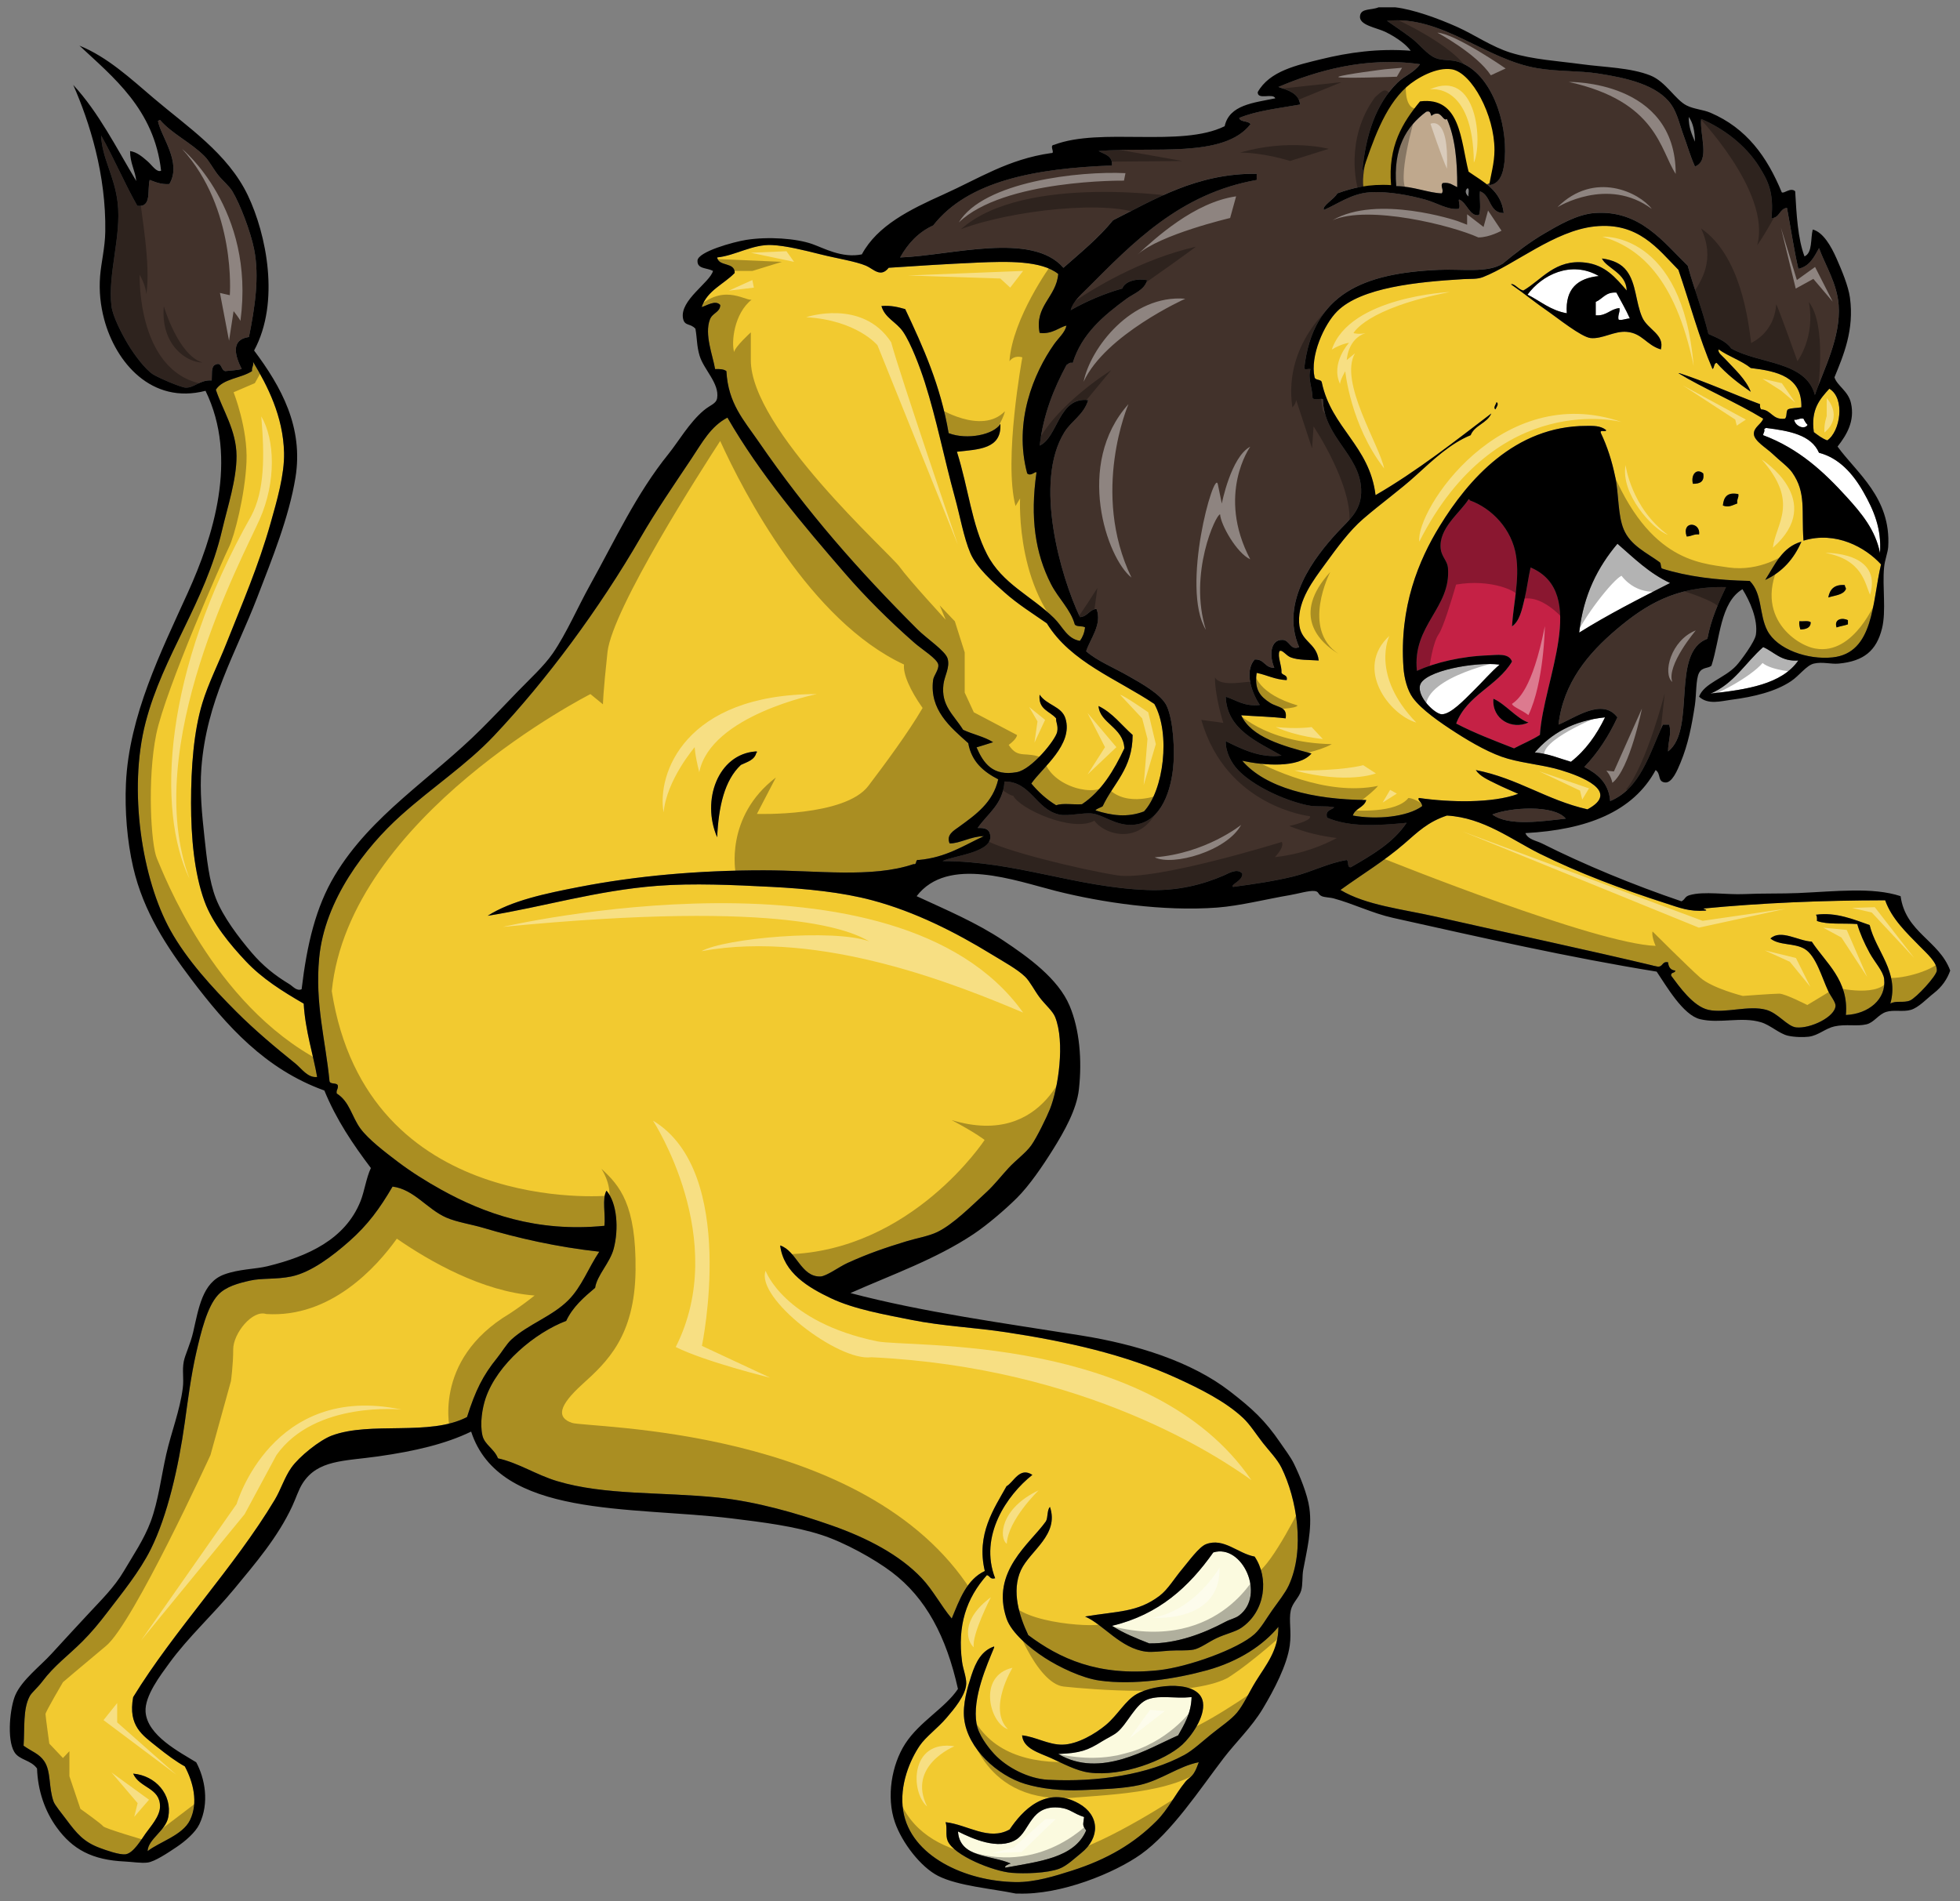
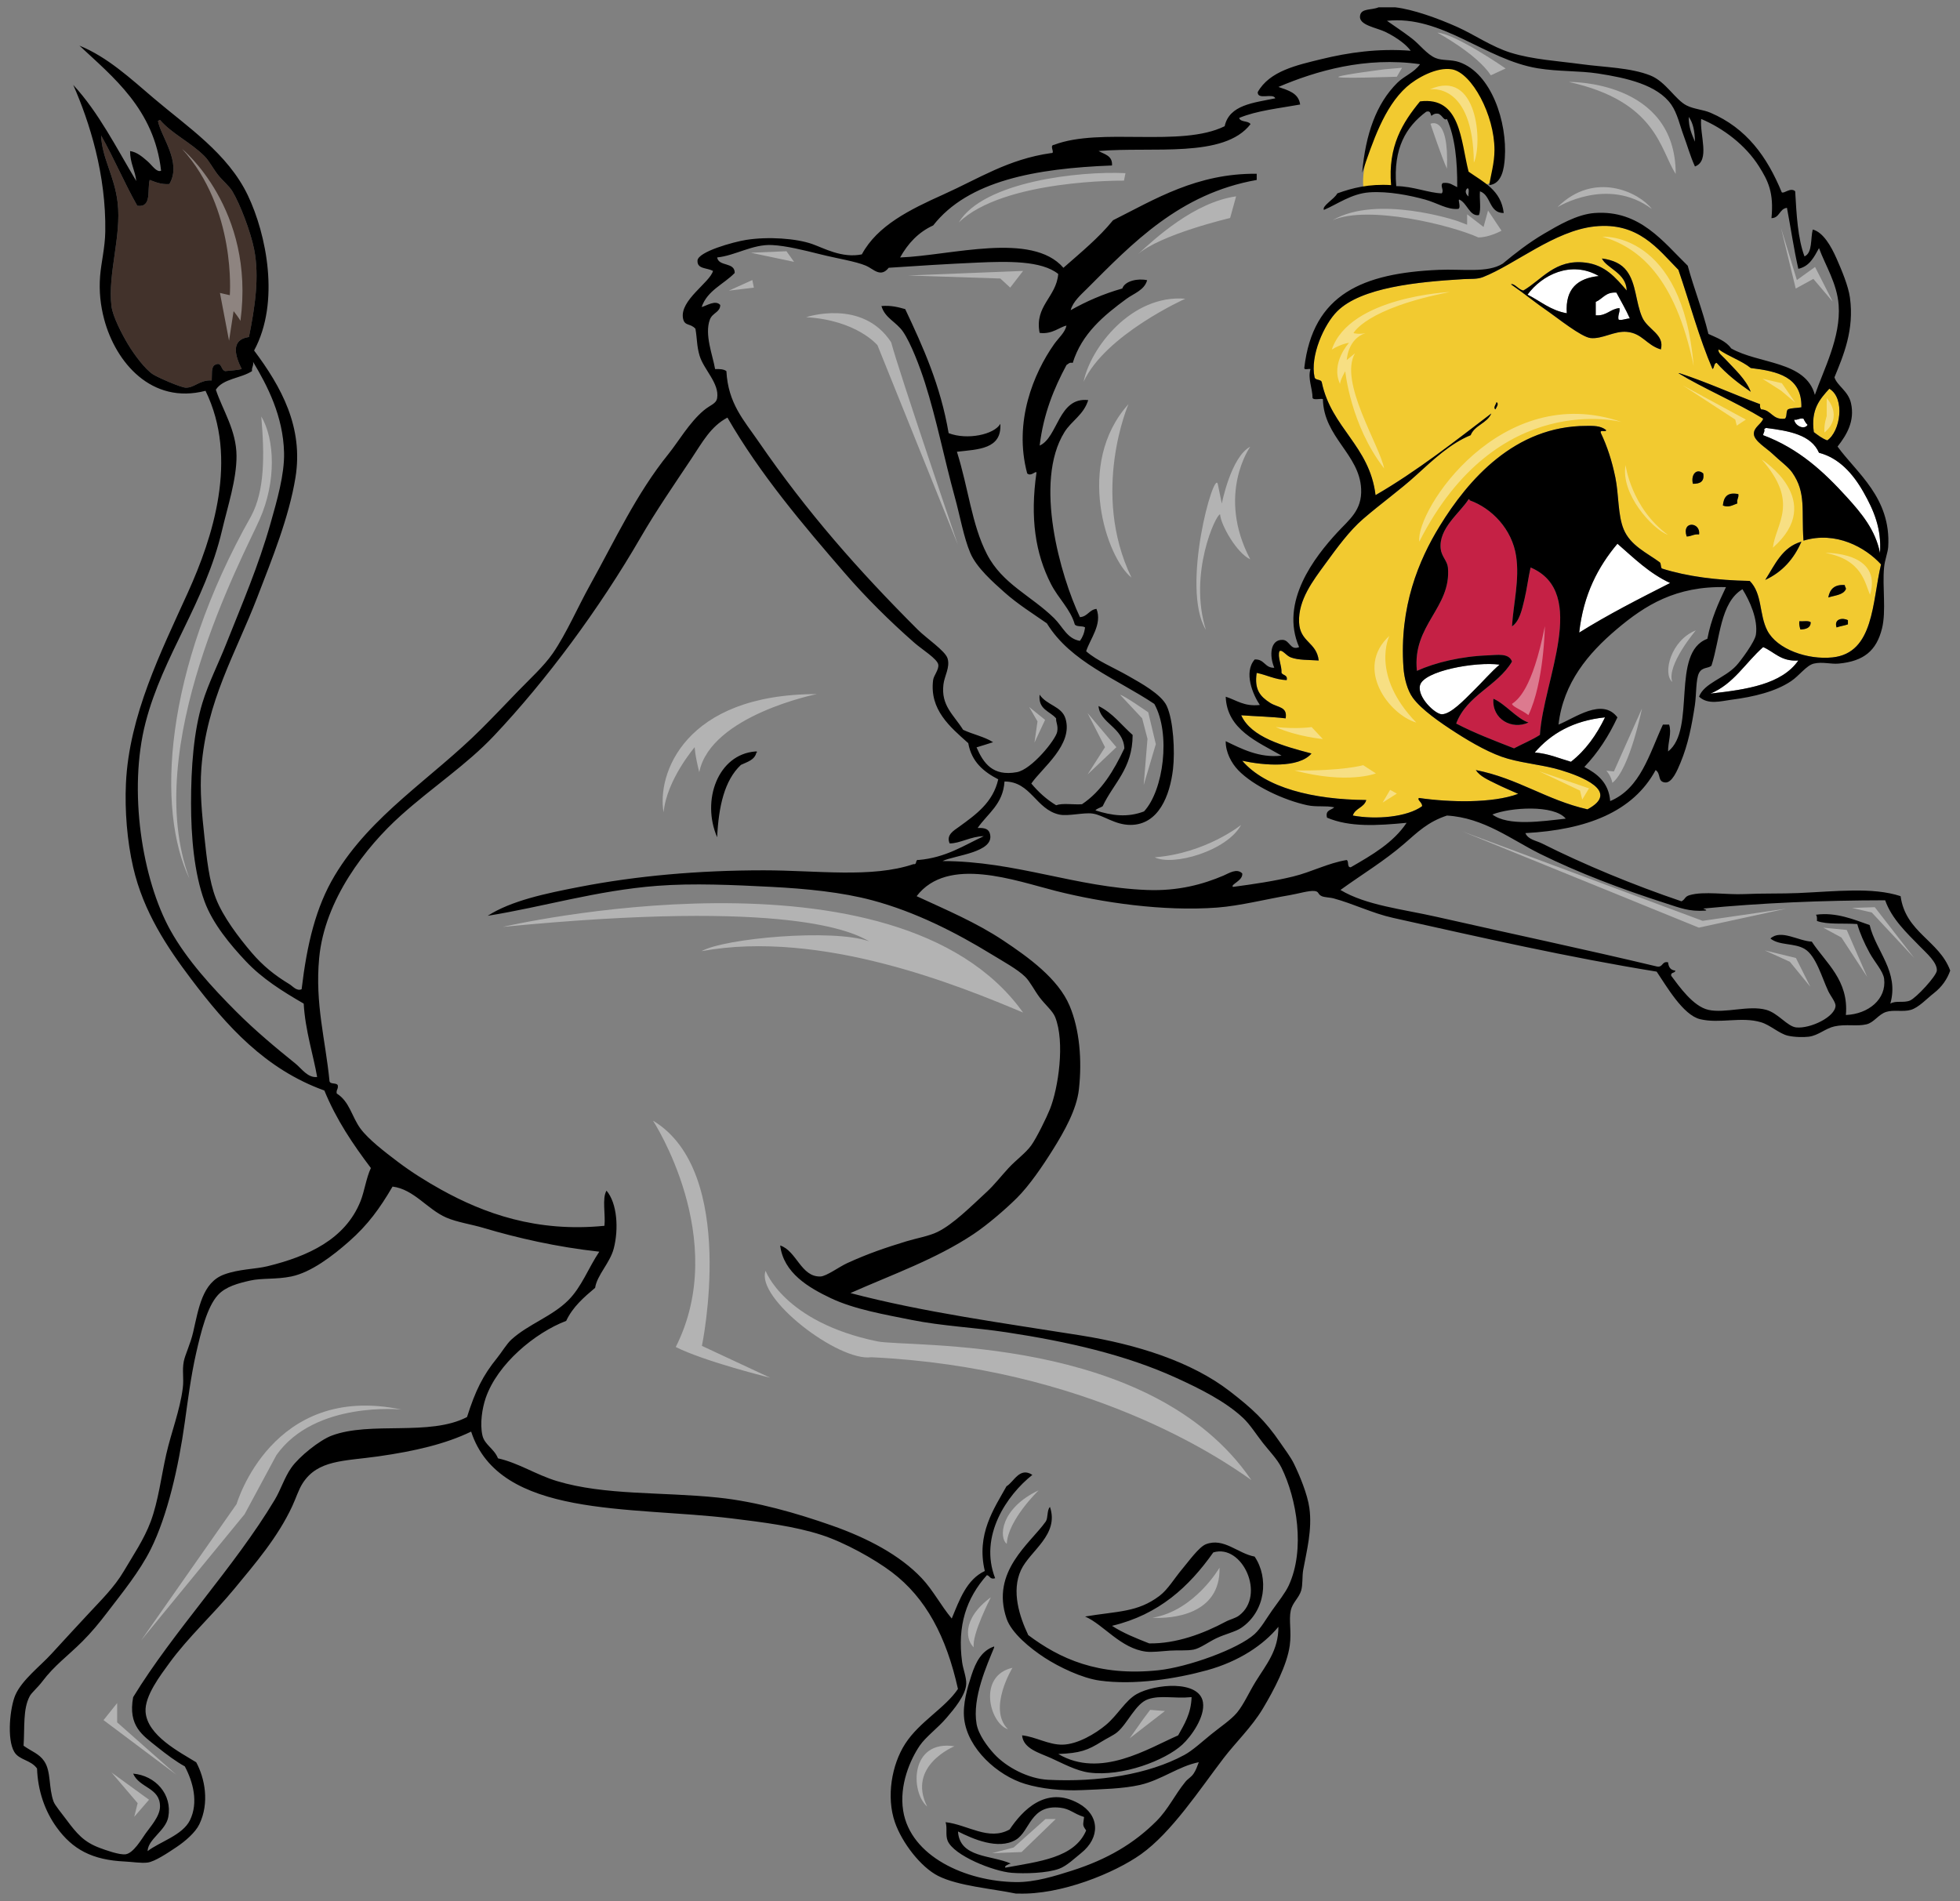
<svg xmlns="http://www.w3.org/2000/svg" version="1.1" id="Layer_1" x="0px" y="0px" width="200px" height="194px" viewBox="0 0 200 194" style="enable-background:new 0 0 200 194;" xml:space="preserve">
  <rect x="0" y="0" width="200" height="194" fill="#808080" stroke="none" />
-   <path id="color8" style="fill:#BFA88D;" d="M147.643,12.139c0.827,1.843,1.074,4.27,1.054,6.962  c-0.442-0.19-0.743-0.522-1.476-0.421c-0.314,0.291,0.176,0.731-0.105,1.054c-1.336-0.04-2.926-0.726-4.641-0.738  c-0.333-3.883,1.024-6.077,3.059-7.594c0.454-0.137,0.415,0.219,0.528,0.422c0.177-0.14,0.353-0.28,0.737-0.211  C147.224,11.818,147.342,12.35,147.643,12.139z" />
  <path id="color7" style="fill:#42322B;" d="M21.921,37.242c-0.401,0.232-0.274,0.992-0.316,1.582  c-1.199-0.08-1.747,0.748-2.637,0.738c-0.503-0.006-2.874-1.044-3.375-1.372c-0.775-0.507-1.877-1.968-2.531-3.058  c-0.614-1.022-1.566-2.851-1.688-3.904c-0.386-3.326,1.031-7.112,0.633-10.547c-0.317-2.74-1.604-4.54-1.688-6.855  c1.313,2.309,2.379,4.864,3.692,7.172c1.513,0.214,0.995-1.608,1.266-2.637c0.592,0.217,1.137,0.48,2.004,0.422  c1.317-2.194-0.861-4.828-1.16-6.434c0.085-0.02,0.105-0.105,0.211-0.104c1.215,1.412,3.11,2.266,4.535,3.691  c0.486,0.486,0.878,1.269,1.371,1.899c0.475,0.606,1.136,1.121,1.477,1.687c0.806,1.344,1.859,4.129,2.215,5.906  c0.563,2.807,0.077,5.974-0.527,8.964c-1.922,0.269-1.394,1.955-0.738,3.27c-0.505,0.128-1.122,0.144-1.687,0.211  C22.482,37.729,22.668,36.85,21.921,37.242z" />
-   <path id="color6" style="fill:#42322B;" d="M146.481,5.916c0.702,0.294,1.59,0.131,2.426,0.421c3.274,1.141,4.908,6.127,4.641,9.809  c-0.073,1.019-0.28,2.601-1.583,2.743c0.131-0.981,0.528-2.211,0.528-3.587c0-3.574-2.309-7.862-4.325-8.227  c-1.583-0.285-3.671,0.924-4.641,1.793c-2.299,2.06-3.46,5.622-4.534,8.755c0.351-3.94,1.436-7.043,3.586-9.176  c0.726-0.72,1.709-1.033,2.32-1.899c-5.57-0.796-10.615,0.687-14.45,2.32c0.989,0.347,2.059,0.614,2.216,1.793  c-2.143,0.388-4.441,0.623-6.223,1.371c0.133,0.465,0.939,0.256,1.16,0.632c-2.71,3.516-9.981,2.273-15.505,2.743  c0.606,0.343,1.439,0.46,1.371,1.476c-7.824,0.298-14.68,1.562-18.247,6.117c-1.52,0.695-2.58,1.85-3.375,3.27  c5.201-0.195,13.446-2.672,16.664,1.055c1.755-1.55,3.58-3.03,5.062-4.851c4.261-2.137,8.553-4.807,14.661-4.746  c0,0.211,0,0.421,0,0.632c-7.876,1.387-12.701,6.478-17.297,11.075c-0.638,0.638-1.44,1.313-1.688,2.215  c1.596-0.901,3.328-1.663,5.273-2.215c0.266-0.791,1.617-1.055,2.531-0.843c-0.274,1.018-1.379,1.361-2.109,1.899  c-2.303,1.695-4.554,3.539-5.484,6.539c-0.365-0.083-0.445,0.118-0.634,0.212c-1.276,2.38-2.348,4.964-2.741,8.226  c1.877-0.83,1.904-4.985,4.956-4.641c-0.469,1.512-1.693,2.092-2.425,3.27c-3.169,5.09-0.393,14.716,1.582,18.879  c0.786-0.056,0.931-0.756,1.688-0.843c0.613,1.58-0.658,3.057-1.055,4.325c1.114,0.983,2.75,1.63,4.325,2.531  c1.175,0.674,3.348,1.843,3.903,3.059c0.672,1.474,0.845,4.604,0.634,6.434c-0.314,2.708-1.467,5.682-4.326,5.696  c-1.612,0.008-2.769-1.007-3.903-1.16c-0.893-0.121-2.483,0.299-3.375,0.105c-2.391-0.52-2.894-3.373-5.59-3.375  c-0.15,2.345-1.729,3.263-2.741,4.746c0.803-0.036,1.146,0.137,1.265,0.632c0.449,1.871-3.65,2.157-4.851,2.742  c7.46,0.007,13.546,2.67,20.883,2.953c3.177,0.122,5.719-0.585,7.805-1.476c0.533-0.229,1.351-0.782,1.899-0.211  c0.091,0.742-1.242,1.122-0.949,1.371c2.211-0.294,4.2-0.589,6.118-1.055c1.918-0.465,3.539-1.364,5.484-1.688  c0.262,0.125,0.002,0.772,0.422,0.738c2.16-1.25,4.328-2.491,5.696-4.535c-2.984,0.287-5.804,0.463-8.122-0.527  c-0.201-0.8,0.443-0.752,0.738-1.055c-0.907-0.195-1.791-0.007-2.742-0.211c-2.405-0.516-5.518-1.97-7.066-3.586  c-0.701-0.731-1.283-1.845-1.267-2.954c1.563,0.758,3.452,1.751,5.696,1.476c-2.425-1.406-5.575-2.65-5.696-6.012  c1.096,0.345,1.86,1.023,3.481,0.843c-0.701-1.045-1.68-3.314-0.527-4.641c1.013-0.063,1.017,0.881,2.003,0.843  c-0.526-1.229-0.421-2.888,0.844-2.847c0.744,0.024,0.778,1.122,1.688,0.738c-2.005-4.608,1.589-9.201,3.903-11.708  c1.203-1.303,2.528-2.239,2.426-4.43c-0.163-3.546-3.823-5.276-3.903-9.176c-0.32-0.066-0.909,0.135-1.055-0.105  c-0.006-1.01-0.507-1.981-0.212-2.954c-0.187-0.06-0.619,0.128-0.633-0.105c0.874-7.587,6.024-9.682,13.711-10.02  c2.451-0.108,4.985,0.343,6.539-0.633c1.219-1.015,2.646-2.134,4.219-3.058c1.458-0.857,3.354-1.979,5.168-2.11  c4.614-0.333,7.014,2.979,9.492,5.379c0.645,2.38,1.519,4.527,2.11,6.961c0.866,0.4,1.805,0.727,2.32,1.476  c2.815,1.615,7.601,1.257,8.543,4.746c0.87-2.53,2.672-5.886,2.426-9.176c-0.164-2.207-1.348-4.016-2.004-5.801  c-0.502,0.905-0.953,1.859-2.11,2.109c-0.458-2.003-0.767-4.154-1.16-6.222c-0.785,0.093-0.724,1.032-1.581,1.054  c0.256-2.602-0.334-3.793-1.267-5.274c-1.385-2.199-3.65-3.896-5.906-4.851c-0.161,1.641,0.945,4.264-0.634,4.851  c-0.498-1.088-0.77-2.131-1.159-3.164c-0.367-0.974-0.636-2.272-1.266-3.163c-1.417-2.008-4.535-2.712-7.489-3.164  c-1.914-0.292-4.006-0.183-6.117-0.527c-5.39-0.88-9.784-5.446-15.399-4.851c0.794,0.557,1.629,1.102,2.53,1.793  C144.865,4.532,145.604,5.55,146.481,5.916z M151.016,19.522c-0.068,0.774,0.14,1.827-0.104,2.425  c-0.952,0.166-1.203-1.247-2.004-1.582c-0.182-0.013,0.213,0.824-0.105,0.949c-1.105,0.109-2.163-0.616-3.375-0.949  c-1.55-0.427-3.768-0.876-5.696-0.739c-1.829,0.13-3.257,1.21-4.641,1.793c-0.223-0.414,1.07-1.097,1.371-1.688  c1.552-0.558,3.234-0.985,5.485-0.843c-0.337-3.977,1.186-6.394,2.953-8.544c4.154-0.526,4.149,4.004,4.956,7.172  c1.527,1.075,3.319,1.886,3.587,4.218C151.903,21.73,152.175,19.912,151.016,19.522z M164.94,64.242  c2.922-2.477,6.059-4.453,11.18-4.325c-0.773,1.618-1.52,3.261-1.9,5.274c-3.775,1.394-1.104,9.233-4.008,11.496  c-0.021-0.939,0.39-1.878,0.105-2.742c-0.212,0-0.422,0-0.633,0c-1.392,3.004-2.281,6.509-5.379,7.805  c-0.153-1.885-1.304-2.774-2.637-3.48c1.372-1.44,2.484-3.141,3.374-5.062c-1.549-2.05-4.357,0.08-6.012,0.738  C159.524,69.669,162.087,66.661,164.94,64.242z M159.77,83.543c-2.439,0.272-5.853,0.794-7.488-0.422  C154.094,82.396,158.565,82.092,159.77,83.543z" />
  <path id="color5" style="fill:#F2CA30;" d="M186.455,44.941c-0.542-0.197-0.946-0.53-1.37-0.843c-0.329-2.332,0.63-3.378,1.582-4.43  C188.313,40.656,187.787,44.04,186.455,44.941z M142.293,19.425c0,0-0.367-5.768,2.289-8.239c2.655-2.472,4.118,1.923,4.394,4.761  c0.274,2.838,0.823,3.021,1.556,3.021c0.733,0,2.107,0,2.291-1.831c0.183-1.831,0.183-8.88-4.762-10.619  c-4.944-1.74-9.705,9.612-8.88,12.909C139.18,19.425,140.827,18.784,142.293,19.425z M191.94,57.597  c-0.909,3.845-0.704,9.052-4.958,9.492c-2.521,0.262-5.648-0.818-6.644-2.742c-0.85-1.64-0.486-3.747-1.793-5.063  c-3.345-0.064-6.373-0.447-8.964-1.266c-0.146-0.134-0.065-0.498-0.211-0.633c-1.322-0.97-3.006-1.71-3.692-3.375  c-0.599-1.449-0.489-3.543-0.844-5.274c-0.353-1.725-0.838-3.199-1.476-4.535c-0.162-0.443,0.546-0.017,0.527-0.317  c-0.599-0.469-1.339-0.421-2.004-0.421c-7.309,0-12.076,5.504-14.977,10.231c-2.122,3.457-4.137,8.231-3.692,14.45  c0.076,1.072,0.397,2.3,0.949,3.059c0.884,1.215,2.78,2.527,4.43,3.586c1.635,1.05,3.615,2.176,5.274,2.637  c1.87,0.52,3.659,0.642,5.379,1.16c2.044,0.616,6.168,2.174,2.742,4.008c-4.183-0.95-7.099-3.167-11.391-4.008  c0.429,0.657,1.293,1.013,2.004,1.371c0.761,0.383,1.568,0.716,2.32,1.055c-2.613,0.978-7,0.876-10.126,0.421  c-0.229,0.202,0.37,0.467,0.316,0.844c-1.51,1.101-4.68,1.394-7.067,0.949c0.23-0.755,1.163-0.805,1.371-1.583  c-5.442-0.042-10.286-1.245-12.656-4.008c2.201,0.482,5.762,0.777,7.067-0.738c-2.862-0.76-6.157-1.647-7.171-3.903  c1.506,0.111,3.09,0.144,4.534,0.316c0.211-1.212-0.802-1.084-1.582-1.582c-1.009-0.644-1.632-1.351-1.371-3.059  c1.052,0.215,1.85,0.681,3.058,0.738c0.127-0.549-0.378-0.465-0.527-0.738c0.043-0.783-0.429-1.608-0.211-2.215  c0.285-0.21,0.654,0.441,1.16,0.633c0.78,0.297,1.856,0.248,2.847,0.317c-0.215-1.892-1.917-1.848-2.004-3.903  c-0.098-2.282,1.453-4.281,2.637-5.906c1.28-1.759,2.515-3.443,3.904-4.641c1.823-1.576,3.728-2.928,5.378-4.43  c1.794-1.633,3.529-3.275,5.59-4.113c0.411-1.029,1.676-1.207,2.108-2.215c-3.571,2.722-7.599,5.899-11.812,8.333  c-0.612-5.047-4.496-6.824-5.484-11.497c-0.057-0.364-0.66-0.185-0.738-0.527c-0.481-2.153,0.955-5.401,2.32-6.75  c2.447-2.419,8.132-2.989,12.867-3.27c0.76-0.045,1.395,0.03,2.005-0.211c3.275-1.292,7.293-4.731,11.391-5.168  c4.447-0.473,6.453,2.309,8.543,4.43c1.16,3.374,2.113,6.958,3.48,10.125c0.216-0.135,0.111-0.591,0.422-0.633  c1.003,1.142,2.212,2.079,3.481,2.954c-0.497-1.29-1.69-2.345-2.638-3.375c-0.262-0.284-0.773-0.64-0.633-0.949  c1,0.722,2.316,1.131,3.271,1.899c2.726,0.333,5.235,0.883,5.167,4.008c-0.437,0.091-1.001,0.054-1.371,0.211  c-0.228,0.196-0.067,0.775-0.316,0.949c-1.287,0.163-1.352-0.899-2.426-0.949c-0.088-0.122-0.139-0.283-0.104-0.528  c-2.769-1.028-5.365-2.229-8.227-3.164c-0.034,0-0.069,0-0.104,0c2.484,1.524,5.94,2.99,8.647,4.641  c-0.174,0.562-0.989,0.874-0.948,1.583c0.039,0.701,1.283,1.414,1.899,2.004c0.735,0.705,1.598,1.321,2.004,1.899  c1.462,2.08,0.936,3.87,1.159,6.961C187.331,54.168,190.359,55.861,191.94,57.597z M152.705,41.039  c-0.029,0.193-0.381,0.592-0.105,0.738C152.654,41.611,153.004,41.212,152.705,41.039z M167.576,32.39  c-0.674-1.515-0.602-3.451-1.583-4.746c-0.532-0.705-1.339-1.104-2.53-1.266c0.488,1.024,2.478,1.459,2.53,3.27  c-1.138-1.327-2.207-2.601-4.217-2.847c-3.096-0.379-4.441,1.748-6.33,2.847c-0.492-0.071-0.915-0.769-1.266-0.633  c1.318,0.907,2.461,1.859,3.903,2.847c0.774,0.533,3.276,2.538,4.219,2.637c1.192,0.125,2.427-0.746,3.691-0.633  c1.599,0.142,1.997,1.346,3.481,1.793C169.888,34.128,168.136,33.648,167.576,32.39z M172.112,54.75  c0.483-0.008,0.716-0.268,1.266-0.211C173.553,53.259,171.555,53.112,172.112,54.75z M173.8,48.316  c-0.664-0.573-1.287,0.1-1.056,1.055C173.459,49.381,173.94,49.161,173.8,48.316z M177.384,50.426  c-1.153-0.24-1.499,0.328-1.581,1.16c0.603,0.248,1.001-0.047,1.476-0.211C177.197,50.941,177.441,50.834,177.384,50.426z   M183.818,55.277c-1.97,0.563-2.702,2.361-3.692,3.903C181.86,58.382,183.051,57.041,183.818,55.277z M184.768,63.504  c-0.228-0.196-0.773-0.071-1.16-0.105c-0.046,0.363,0.041,0.591,0.105,0.843C184.284,64.215,184.756,64.091,184.768,63.504z   M188.355,60.128c0.022-0.2-0.119-0.232-0.105-0.422c-1.069-0.084-1.536,0.432-1.688,1.266  C187.223,60.754,188.077,60.732,188.355,60.128z M188.564,63.293c-0.533-0.283-1.455-0.148-1.159,0.738  c0.357-0.133,0.801-0.184,1.159-0.316C188.564,63.574,188.564,63.433,188.564,63.293z" />
-   <path id="color4" style="fill:#F2CA30;" d="M72.968,37.663c-0.227-1.374-1.112-3.528-0.528-5.062  c0.265-0.693,1.05-0.724,1.055-1.477c-0.489-0.553-1.405,0.087-1.899,0.211c0.582-1.704,2.251-2.32,3.374-3.48  c0.021-1.146-1.635-0.614-1.792-1.583c1.861-0.189,3.612-1.361,5.589-1.266c1.422,0.068,3.203,0.511,4.957,0.949  c1.74,0.435,3.573,0.709,4.641,1.16c0.766,0.324,1.478,1.27,2.32,0.211c2.73-0.185,5.952-0.39,9.071-0.528  c3.054-0.134,6.514-0.217,8.227,1.16c-0.194,2.379-2.441,3.247-1.899,6.012c1.273,0.183,2.104-0.637,2.741-0.739  c-0.162,0.723-0.797,1.234-1.267,1.9c-2.068,2.939-4.158,7.908-2.742,13.184c0.392,0.339,0.805-0.255,0.95-0.105  c-0.671,4.659-0.115,8.275,1.477,11.391c0.753,1.476,1.996,2.577,2.425,4.114c0.17,0.289,0.796,0.118,1.055,0.316  c-0.074,0.558-0.256,1.01-0.527,1.371c-1.32-0.22-1.74-1.439-2.638-2.32c-2.333-2.295-5.28-3.475-6.854-6.539  c-1.554-3.022-1.876-6.689-3.059-10.442c2.181-0.245,4.594-0.258,4.43-2.847c-0.629,1.097-3.38,1.68-5.275,0.949  c-0.827-4.868-2.605-8.787-4.43-12.657c-0.712-0.202-1.432-0.396-2.426-0.316c0.352,1.243,1.517,1.607,2.215,2.637  c0.806,1.192,1.713,3.593,2.215,5.168c1.2,3.763,1.987,7.823,3.059,11.708c0.539,1.95,0.903,4.1,1.582,5.696  c0.639,1.501,2.319,2.971,3.48,4.008c1.347,1.202,2.876,2.154,4.326,3.164c2.434,3.965,7.137,5.66,10.969,8.227  c1.685,3.034,0.947,8.818-1.055,10.969c-1.707,0.648-3.272,0.427-4.956-0.105c0.171-0.216,0.506-0.266,0.737-0.421  c1.095-2.349,3.058-3.833,3.059-7.278c-1.138-1.006-2.036-2.253-3.481-2.953c0.131,1.772,2.538,2.169,2.637,4.325  c-1.076,2.263-2.319,4.362-4.324,5.696c-0.845,0.069-1.969-0.14-2.638,0.105c-0.986-0.596-1.812-1.353-2.531-2.215  c1.083-1.589,4.311-3.968,3.481-6.645c-0.389-1.254-1.898-1.328-2.636-2.425c-0.164,1.535,1.062,1.679,1.687,2.425  c-0.05,0.366,0.235,0.718,0.105,1.371c-0.161,0.814-2.595,3.834-4.113,4.113c-2.464,0.451-3.413-0.921-4.114-2.531  c0.577-0.161,1.12-0.356,1.687-0.527c-0.878-0.564-2.081-0.801-3.058-1.266c-0.959-1.537-2.274-2.459-2.005-4.641  c0.108-0.877,0.688-1.727,0.422-2.637c-0.226-0.773-2.167-2.061-3.058-2.954c-6.032-6.031-11.256-11.941-16.242-19.196  c-1.496-2.176-3.097-3.877-3.27-7.172C73.871,37.674,73.441,37.648,72.968,37.663z M25.084,98.098  c-1.588-1.684-3.392-3.848-4.219-6.118c-1.057-2.903-1.371-6.581-1.371-10.02c0-3.659,0.27-7.305,1.16-10.23  c0.6-1.974,1.618-3.976,2.425-6.013c1.655-4.169,3.285-7.92,4.535-12.339c0.642-2.27,1.422-4.943,1.371-7.172  c-0.087-3.739-1.705-6.845-3.164-9.281c0.083,0.435-0.161,0.542-0.105,0.949c-1.122,0.741-2.97,0.757-3.691,1.9  c0.686,2.072,2.096,4.133,2.109,6.75c0.012,2.406-0.908,5.172-1.476,7.593c-1.747,7.439-6.024,12.733-7.805,19.618  c-1.792,6.925-0.352,16.012,2.531,21.2c1.686,3.033,4.303,5.884,6.75,8.333c1.889,1.889,3.975,3.634,6.012,5.274  c0.633,0.51,1.247,1.476,2.215,1.371c-0.368-2.163-1.221-4.756-1.371-7.489C28.771,101.138,26.751,99.866,25.084,98.098z   M143.318,86.074c-2.081,1.809-4.341,3.151-6.539,4.746c2.606,1.569,6.314,1.95,9.808,2.742c7.501,1.7,15.194,3.328,22.464,5.063  c0.668,0.139,0.492-0.563,1.16-0.422c0.042,0.484,0.25,0.804,0.738,0.843c-0.019,0.297-0.5,0.131-0.422,0.528  c0.811,1.081,2.237,3.131,3.797,3.48c1.709,0.383,4.116-0.499,5.907,0c1.217,0.34,2.153,1.704,3.058,1.793  c1.441,0.143,3.968-1.068,4.008-2.215c0.013-0.364-0.526-1.027-0.738-1.477c-0.656-1.393-1.253-3.637-2.426-4.325  c-1.056-0.62-2.568-0.321-3.48-1.055c1.061-0.979,2.86,0.261,4.219,0.316c1.421,2.168,3.794,3.935,3.48,7.489  c2.305-0.099,4.156-1.615,3.903-3.692c-0.094-0.772-0.98-1.726-1.477-2.637c-0.571-1.048-1.002-2.038-1.265-2.954  c-1.371-0.106-3.037,0.082-4.114-0.316c0.013-0.26,0.015-0.508-0.105-0.634c2.059-0.29,3.917,0.505,5.484,1.055  c0.647,2.696,3.03,4.734,2.11,8.017c0.556-0.348,1.35-0.042,2.004-0.315c0.646-0.273,2.708-2.509,2.742-3.06  c0.05-0.815-1.045-1.771-1.688-2.425c-1.417-1.446-2.917-2.857-3.586-4.747c-6.459,0.01-12.666,0.272-18.563,0.844  c0.04,0.054,0.512,0.155,0.211,0.211c-1.663,0.115-2.599-0.285-4.009-0.738c-4.593-1.477-8.948-3.125-12.866-5.063  c-2.854-1.411-5.736-3.69-9.493-3.903C145.693,83.87,144.635,84.932,143.318,86.074z M52.191,136.701  c1.715-1.566,4.14-2.348,5.801-4.008c1.376-1.377,2.032-3.269,3.164-4.957c-4.387-0.483-8.353-1.398-11.813-2.426  c-1.265-0.377-2.704-0.579-3.797-1.055c-1.957-0.854-3.296-2.886-5.484-3.163c-1.31,2.237-2.507,3.891-4.43,5.589  c-1.674,1.477-3.874,3.167-5.906,3.586c-1.563,0.32-3.006,0.143-4.218,0.421c-1.145,0.264-2.461,0.592-3.271,1.477  c-1.099,1.203-1.724,3.765-2.215,5.906c-0.534,2.332-0.86,4.91-1.16,7.067c-0.635,4.559-1.773,9.556-3.48,12.973  c-1.134,2.272-2.918,4.454-4.43,6.434c-0.851,1.112-1.609,2.029-2.53,2.953c-1.494,1.494-2.86,2.448-4.113,4.114  c-0.464,0.617-1.072,1.115-1.266,1.477c-0.713,1.329-0.505,3.164-0.633,5.063c0.846,0.603,1.591,0.812,2.109,1.582  c0.717,1.064,0.429,2.671,0.95,4.113c0.138,0.381,0.805,1.174,1.266,1.793c1.117,1.502,1.826,2.342,3.48,2.953  c0.471,0.174,2.003,0.744,2.637,0.633c0.774-0.137,1.559-1.477,2.004-2.109c0.492-0.699,1.462-1.745,1.476-2.742  c0.029-1.956-2.096-1.885-2.742-3.375c2.273,0.195,4.015,2.119,3.587,4.43c-0.262,1.406-2.073,2.252-2.11,3.48  c1.195-0.941,3.571-1.613,4.325-3.164c0.876-1.802,0.317-3.902-0.528-5.484c-0.877-0.48-1.83-1.186-2.847-2.004  c-1.46-1.175-2.967-2.102-2.425-5.063c4.156-6.788,10.333-13.267,14.45-20.144c0.62-1.037,0.993-2.282,1.688-3.27  c0.805-1.147,2.903-2.814,4.113-3.271c3.98-1.5,10,0.097,13.817-1.9c0.867-2.731,1.625-4.241,3.059-6.01  C51.213,137.984,51.699,137.15,52.191,136.701z M100.39,85.337c-2.066,0.957-3.869,2.177-6.645,2.425  c-0.403-0.086-0.124,0.509-0.528,0.422c-4.252,1.448-9.873,0.633-15.293,0.633c-6.682,0-12.969,0.565-18.773,1.688  c-3.493,0.676-6.976,1.407-9.388,2.953c5.645-0.903,11.108-2.582,17.298-3.058c3.677-0.284,7.823-0.088,11.601,0.104  c3.658,0.187,7.257,0.549,10.336,1.371c4.404,1.177,8.537,3.287,12.129,5.485c1.252,0.766,2.702,1.557,3.48,2.32  c0.497,0.484,0.928,1.377,1.478,2.109c0.549,0.729,1.331,1.377,1.582,2.004c1.025,2.562,0.321,7.256-0.528,9.387  c-0.323,0.811-1.319,2.867-1.9,3.692c-0.544,0.773-1.569,1.507-2.32,2.32c-0.781,0.848-1.468,1.736-2.215,2.426  c-1.649,1.52-3.44,3.326-5.063,4.114c-0.878,0.424-2.121,0.629-3.164,0.949c-2.143,0.656-3.887,1.247-6.012,2.215  c-0.822,0.374-2.135,1.349-2.742,1.371c-1.994,0.071-2.432-2.613-4.114-3.164c0.343,2.812,2.911,4.304,5.168,5.379  c2.396,1.14,5.56,1.679,8.227,2.216c3.16,0.635,6.468,0.773,9.703,1.266c6.226,0.946,12.138,2.291,17.297,4.641  c2.498,1.136,5.075,2.436,6.856,4.113c0.685,0.644,1.32,1.656,2.003,2.531c0.658,0.839,1.473,1.662,1.9,2.531  c1.55,3.151,2.449,8.327,0.738,12.023c-0.352,0.758-1.071,1.662-1.687,2.529c-0.574,0.806-1.138,1.829-1.793,2.426  c-1.691,1.535-6.805,3.371-9.81,3.693c-6.17,0.656-10.117-1.211-13.288-3.587c-0.899-1.887-1.744-4.492-0.738-6.645  c0.92-1.969,3.917-3.584,2.953-6.434c-0.319,0.314-0.181,1.085-0.421,1.477c-1.61,2.275-5.645,5.1-4.009,9.914  c0.501,1.473,2.397,3.032,3.903,4.008c1.443,0.935,3.775,2.066,5.589,2.32c3.543,0.496,7.794-0.18,10.97-1.054  c3.272-0.904,5.756-2.584,7.277-4.43c0.013,2.413-1.26,3.874-2.32,5.589c-0.667,1.077-1.216,2.338-1.899,3.163  c-0.611,0.739-1.723,1.473-2.637,2.216c-0.889,0.718-1.879,1.641-2.742,2.109c-3.679,1.995-8.812,2.798-13.922,2.531  c-1.989-0.104-4.229-1.27-5.484-2.637c-0.686-0.747-1.603-1.97-1.794-3.059c-0.464-2.654,1.073-6.038,1.794-7.804  c0-0.036,0-0.071,0-0.105c-1.275,0.428-1.871,1.572-2.321,2.953c-0.398,1.221-0.912,2.932-0.738,4.43  c0.353,3.054,3.402,5.791,6.222,6.645c1.634,0.493,3.725,0.727,5.802,0.633c1.963-0.089,4.183-0.135,5.905-0.527  c2.194-0.5,3.969-1.925,6.012-2.32c-0.169,0.451-0.291,0.812-0.527,1.159c-0.266,0.392-0.566,0.502-0.844,0.843  c-1.089,1.336-1.734,2.789-2.953,4.008c-2.261,2.261-4.968,3.893-8.649,5.063c-1.702,0.54-3.747,1.186-5.696,1.16  c-5.139-0.068-10.751-2.636-11.496-7.278c-0.423-2.637,0.735-5.241,1.688-6.644c0.617-0.909,1.828-1.774,2.742-2.848  c0.71-0.834,1.964-2.279,2.004-3.481c0.021-0.665-0.324-1.48-0.422-2.215c-0.498-3.715,0.422-6.481,2.531-8.86  c0.322,0.064,0.3,0.474,0.842,0.317c-1.678-4.31,1.212-8.505,3.798-10.548c-1.31-0.857-1.902,0.749-2.638,1.159  c-1.264,2.273-3.111,4.899-2.215,8.65c-1.863,0.879-2.57,2.914-3.375,4.851c-1.121-1.342-1.902-2.887-3.059-4.113  c-2.229-2.363-5.548-4.106-9.175-5.379c-3.572-1.255-7.68-2.441-11.602-2.848c-5.735-0.597-11.544-0.208-16.454-1.688  c-2.116-0.638-3.922-1.855-6.012-2.32c-0.388-0.99-1.36-1.374-1.583-2.32c-0.287-1.225-0.013-2.821,0.316-3.796  c1.199-3.539,5.078-6.714,8.227-7.911c0.674-1.436,1.81-2.408,2.954-3.375c0.192-1.299,1.516-2.535,1.899-4.008  c0.519-1.998,0.356-4.618-0.738-5.906c-0.474,0.791-0.084,2.448-0.212,3.586c-6.937,0.69-12.304-1.272-16.664-3.692  c-1.502-0.834-3.014-1.776-4.43-2.848c-1.353-1.024-2.985-2.278-3.797-3.374c-0.886-1.195-1.107-2.767-2.426-3.587  c-0.074-0.391,0.181-0.451,0.105-0.843c-0.137-0.285-0.778-0.065-0.843-0.421c-0.411-4.236-1.491-7.866-1.055-12.552  c0.555-5.958,4.748-11.339,8.333-14.555c3.273-2.937,6.7-5.167,9.492-8.122c5.346-5.654,10.764-12.972,14.977-20.25  c1.56-2.694,3.406-5.374,5.167-8.016c1.14-1.71,1.975-3.311,3.692-4.219c3.301,5.736,7.694,10.923,12.023,15.926  c2.043,2.361,4.475,4.794,7.067,7.066c0.748,0.657,2.332,1.63,2.425,2.215c0.083,0.518-0.467,1.105-0.528,1.583  c-0.376,3.02,1.713,4.763,3.587,6.434c0.339,1.912,1.577,2.924,3.059,3.692c-0.534,2.361-2.275,3.594-4.009,4.851  c-0.503,0.366-1.339,0.821-0.949,1.687C97.921,86.1,99.07,85.353,100.39,85.337z M96.489,185.957c0.197,0.588-0.035,1.308,0.211,1.9  c0.63,1.508,4.671,3.12,6.54,3.269c1.305,0.102,3.611,0.045,4.851-0.421c0.783-0.296,1.545-1.047,2.216-1.582  c2.023-1.615,1.871-3.893-0.212-5.064c-3.388-1.906-5.817,0.777-7.067,2.638C100.89,187.904,98.733,186.204,96.489,185.957z   M104.293,177.096c0.123,1.362,1.746,1.778,2.954,2.32c1.167,0.524,2.563,1.301,3.903,1.478c3.376,0.442,7.742-1.243,9.492-2.848  c0.893-0.818,2.344-2.825,2.11-4.326c-0.357-2.294-4.904-1.877-6.75-0.843c-1.18,0.661-1.937,2.14-3.163,3.163  c-1.057,0.882-2.891,1.982-4.43,2.005C106.984,178.066,105.657,177.235,104.293,177.096z M110.727,164.968  c1.899,0.836,3.625,3.264,6.223,3.586c0.637,0.078,1.53-0.042,2.425-0.104c0.769-0.054,1.739,0.028,2.426-0.105  c0.675-0.135,1.514-0.777,2.32-1.16c0.902-0.43,1.933-0.649,2.531-1.054c2.509-1.7,2.834-5.123,1.371-7.278  c-1.716-0.314-3.145-1.957-4.958-1.266c-0.72,0.273-1.788,1.776-2.426,2.53c-0.806,0.955-1.454,2.086-2.32,2.742  C116.08,164.554,114.083,164.408,110.727,164.968z M77.081,76.688c-3.818,0.293-5.53,4.985-3.903,8.754  c0.151-3.118,0.736-5.802,2.425-7.383c0.643-0.307,1.406-0.492,1.583-1.266C77.298,76.788,77.27,76.658,77.081,76.688z" />
-   <path id="color3" style="fill:#FBFADF;" d="M117.267,167.71c-1.339-0.525-2.67-1.058-3.797-1.793  c4.801-1.14,7.875-4.007,10.336-7.489c2.957-0.913,5.383,4.355,2.637,6.434c-0.383,0.29-0.917,0.39-1.371,0.633  C122.793,166.713,120.011,167.755,117.267,167.71z M120.22,177.096c0.625-1.132,1.317-2.199,1.371-3.903  c-1.835,0.174-3.129-0.225-4.43,0.212c-1.286,0.43-2.089,2.486-3.164,3.374c-0.375,0.312-1.053,0.618-1.582,0.95  c-1.408,0.882-2.193,1.186-4.429,1.266C112.297,181.542,117.148,178.436,120.22,177.096z M103.133,190.176  c-0.215,0.039-0.735,0.307-0.527,0.421c3.378-0.63,7.039-0.978,8.226-3.796c-0.398-0.572-0.314-0.516-0.211-1.371  c-1.121-0.361-1.425-0.832-2.426-0.949c-3.069-0.36-3.072,2.395-4.535,3.27c-1.805,1.077-4.433-0.103-5.905-0.844  C97.927,189.614,101.131,189.293,103.133,190.176z" />
  <path id="color2" style="fill:#C52145;" d="M157.136,74.999c0.329-5.537,5.04-14.529-0.95-17.086  c-0.241,1.031-0.375,2.21-0.633,3.27c-0.25,1.028-0.486,2.222-1.267,2.742c0.151-2.395,0.785-4.767,0.423-7.172  c-0.417-2.755-2.486-4.89-4.746-5.695c-0.007-0.064-0.016-0.125-0.106-0.105c-0.901,1.416-3.078,2.965-2.847,5.063  c0.085,0.764,0.681,1.246,0.738,1.899c0.365,4.119-3.665,5.855-3.164,10.548c1.861-0.847,4.523-1.486,7.278-1.583  c0.885-0.03,2.109-0.269,2.425,0.633c-1.487,2.52-4.605,3.411-5.695,6.328c1.844,0.968,3.885,1.739,5.905,2.531  C155.369,75.906,156.321,75.523,157.136,74.999z M152.389,71.308c1.186,0.499,2.403,2.053,3.586,2.426  C154.282,74.516,152.214,73.396,152.389,71.308z" />
  <path id="color1" style="fill:#FFFFFF;" d="M185.612,46.206c2.012,0.521,3.445,2.089,4.535,4.009  c1.074,1.892,1.861,3.758,1.688,6.222c-0.455-2.353-1.901-4.071-3.376-5.696c-2.35-2.588-4.898-4.962-8.544-6.328  c-0.001-0.249,0.183-0.311,0.105-0.633c0.086-0.02,0.105-0.105,0.213-0.105C182.571,43.974,184.813,44.368,185.612,46.206z   M165.045,55.488c-1.975,2.349-3.47,5.177-3.903,9.07c2.941-1.84,6.112-3.451,9.281-5.062  C168.282,58.508,166.72,56.942,165.045,55.488z M179.915,66.036c1.151,0.499,1.815,1.489,3.587,1.371  c-1.686,2.426-5.261,2.966-8.964,3.375C176.924,69.793,178.116,67.61,179.915,66.036z M150.278,70.57  c-0.812,0.796-2.247,2.342-3.164,2.321c-0.676-0.016-2.519-1.749-2.215-2.953c0.374-1.482,5.691-2.438,8.122-2.11  C152.176,68.542,151.278,69.592,150.278,70.57z M160.299,77.742c-1.202-0.346-2.262-0.832-3.691-0.95  c1.657-1.928,3.922-3.251,7.171-3.586C162.908,75.008,161.798,76.57,160.299,77.742z M155.869,30.07  c1.315,0.654,2.334,1.605,4.008,1.899c-0.173-2.527,1.132-3.579,3.27-3.797C160.298,26.537,157.322,28.075,155.869,30.07z   M164.94,29.859c0.461,0.875,0.962,1.71,1.371,2.637c-0.393,0.013-0.932,0.256-1.16,0.105c-0.082-0.504,0.164-0.679,0.105-1.16  c-0.968,0.086-1.293,0.816-2.426,0.738c0-0.456,0-0.914,0-1.371C163.543,30.502,163.837,29.777,164.94,29.859z M183.081,42.831  c0.406,0.057,0.514-0.188,0.948-0.105c0.112,0.238,0.24,0.463,0.422,0.633C184.101,43.914,183.164,43.448,183.081,42.831z" />
  <path id="outline" d="M149.856,17.519c-0.807-3.169-0.802-7.699-4.956-7.172c-1.768,2.15-3.29,4.566-2.953,8.544  c-2.252-0.142-3.934,0.286-5.485,0.843c-0.301,0.59-1.594,1.274-1.371,1.688c1.384-0.585,2.811-1.663,4.641-1.793  c1.928-0.136,4.146,0.312,5.696,0.739c1.212,0.334,2.271,1.059,3.375,0.949c0.318-0.124-0.075-0.962,0.105-0.949  c0.801,0.334,1.052,1.747,2.004,1.582c0.245-0.599,0.036-1.651,0.104-2.425c1.158,0.39,0.887,2.209,2.426,2.215  C153.174,19.404,151.384,18.594,149.856,17.519z M147.22,18.679c-0.314,0.291,0.176,0.731-0.105,1.054  c-1.336-0.04-2.926-0.726-4.641-0.738c-0.333-3.883,1.024-6.077,3.059-7.594c0.454-0.137,0.415,0.219,0.528,0.422  c0.177-0.14,0.353-0.28,0.737-0.211c0.426,0.206,0.544,0.738,0.844,0.527c0.827,1.843,1.074,4.27,1.054,6.962  C148.253,18.911,147.952,18.579,147.22,18.679z M149.856,20.05c-0.273-0.189-0.436-0.604-0.104-0.843  C149.988,19.284,149.791,19.798,149.856,20.05z M152.599,41.776c-0.275-0.146,0.076-0.546,0.105-0.738  C153.004,41.212,152.654,41.611,152.599,41.776z M173.8,48.316c0.141,0.844-0.341,1.065-1.056,1.055  C172.513,48.417,173.136,47.744,173.8,48.316z M177.384,50.426c0.057,0.408-0.189,0.516-0.104,0.95  c-0.475,0.163-0.874,0.458-1.476,0.211C175.885,50.753,176.231,50.186,177.384,50.426z M173.377,54.539  c-0.55-0.057-0.781,0.203-1.266,0.211C171.555,53.112,173.553,53.259,173.377,54.539z M183.818,55.277  c-0.767,1.764-1.958,3.105-3.692,3.903C181.116,57.638,181.848,55.839,183.818,55.277z M186.56,60.973  c0.151-0.833,0.618-1.35,1.688-1.266c-0.014,0.19,0.128,0.223,0.105,0.422C188.077,60.732,187.223,60.754,186.56,60.973z   M188.564,63.293c0,0.14,0,0.281,0,0.422c-0.358,0.132-0.802,0.184-1.159,0.316C187.109,63.144,188.032,63.01,188.564,63.293z   M184.768,63.504c-0.013,0.587-0.484,0.711-1.055,0.738c-0.064-0.253-0.151-0.48-0.105-0.843  C183.995,63.433,184.541,63.309,184.768,63.504z M152.389,71.308c1.186,0.499,2.403,2.053,3.586,2.426  C154.282,74.516,152.214,73.396,152.389,71.308z M77.081,76.688c0.189-0.029,0.217,0.1,0.105,0.105  c-0.176,0.773-0.94,0.959-1.583,1.266c-1.689,1.581-2.274,4.265-2.425,7.383C71.551,81.673,73.264,76.98,77.081,76.688z   M119.375,168.449c0.769-0.054,1.739,0.028,2.426-0.105c0.675-0.135,1.514-0.777,2.32-1.16c0.902-0.43,1.933-0.649,2.531-1.054  c2.509-1.7,2.834-5.123,1.371-7.278c-1.716-0.314-3.145-1.957-4.958-1.266c-0.72,0.273-1.788,1.776-2.426,2.53  c-0.806,0.955-1.454,2.086-2.32,2.742c-2.24,1.696-4.238,1.55-7.593,2.11c1.899,0.836,3.625,3.264,6.223,3.586  C117.587,168.631,118.481,168.511,119.375,168.449z M123.805,158.428c2.957-0.913,5.383,4.355,2.637,6.434  c-0.383,0.29-0.917,0.39-1.371,0.633c-2.278,1.219-5.06,2.261-7.804,2.216c-1.339-0.525-2.67-1.058-3.797-1.793  C118.271,164.777,121.344,161.91,123.805,158.428z M107.246,179.416c1.167,0.524,2.563,1.301,3.903,1.478  c3.376,0.442,7.742-1.243,9.492-2.848c0.893-0.818,2.344-2.825,2.11-4.326c-0.357-2.294-4.904-1.877-6.75-0.843  c-1.18,0.661-1.937,2.14-3.163,3.163c-1.057,0.882-2.891,1.982-4.43,2.005c-1.423,0.02-2.749-0.812-4.114-0.95  C104.416,178.458,106.039,178.875,107.246,179.416z M112.415,177.73c0.529-0.332,1.207-0.639,1.582-0.95  c1.075-0.889,1.879-2.945,3.164-3.374c1.301-0.436,2.595-0.038,4.43-0.212c-0.055,1.702-0.746,2.77-1.371,3.903  c-3.072,1.34-7.922,4.445-12.234,1.9C110.221,178.916,111.005,178.612,112.415,177.73z M96.699,187.855  c0.63,1.508,4.671,3.12,6.54,3.269c1.305,0.102,3.611,0.045,4.851-0.421c0.783-0.296,1.545-1.047,2.216-1.582  c2.023-1.615,1.871-3.893-0.212-5.064c-3.388-1.906-5.817,0.777-7.067,2.638c-2.137,1.21-4.295-0.49-6.539-0.738  C96.685,186.544,96.454,187.264,96.699,187.855z M103.66,187.75c1.463-0.875,1.467-3.63,4.535-3.27  c1.001,0.116,1.305,0.588,2.426,0.949c-0.104,0.857-0.189,0.799,0.211,1.371c-1.189,2.819-4.848,3.166-8.226,3.796  c-0.209-0.114,0.313-0.382,0.527-0.421c-2.002-0.883-5.205-0.562-5.379-3.271C99.227,187.647,101.854,188.827,103.66,187.75z   M138.782,1.593c-0.174,0.994,1.693,1.214,2.638,1.688c1.249,0.628,2.101,1.31,2.53,1.899c-3.346-0.262-6.386,0.19-9.071,0.844  c-2.561,0.625-5.329,1.218-6.54,3.375c-0.042,0.853,1.566,0.053,1.793,0.633c-2.209,0.463-4.69,0.655-5.167,2.848  c-4.463,2.201-12.657,0.085-17.404,1.899c-0.559,0.04,0.188,0.905-0.315,0.843c-4.387,0.626-7.358,2.598-10.97,4.219  c-3.461,1.554-6.752,3.181-8.333,6.117c-2.022,0.418-3.876-0.638-5.062-1.055c-1.633-0.574-4.486-0.78-6.751-0.421  c-1.264,0.2-4.91,1.202-4.957,2.109c-0.045,0.878,0.921,0.711,1.583,1.055c-0.305,1.175-3.421,2.996-3.059,4.851  c0.158,0.817,0.746,0.462,1.266,1.054c0.18,1.044,0.128,1.757,0.422,2.743c0.421,1.415,2.034,2.823,1.793,4.325  c-0.097,0.601-0.682,0.687-1.371,1.266c-1.465,1.23-2.61,3.22-3.587,4.43c-3.298,4.083-5.448,8.777-8.016,13.395  c-1.251,2.25-2.409,4.947-3.797,6.962c-0.909,1.319-2.363,2.633-3.587,3.903c-1.224,1.272-2.475,2.582-3.691,3.797  c-5.068,5.068-11.273,8.787-14.977,14.977c-1.934,3.232-2.83,7.009-3.375,11.602c-0.503,0.229-0.895-0.306-1.266-0.528  c-1.506-0.906-2.705-1.892-3.797-3.163c-1.368-1.597-2.965-3.715-3.691-5.59c-0.696-1.794-0.93-4.092-1.16-6.223  c-0.253-2.336-0.494-4.724-0.316-7.066c0.52-6.845,3.484-11.663,5.696-17.403c1.533-3.981,3.242-8.187,3.903-12.234  c0.839-5.141-1.454-9.285-4.219-12.973c2.681-4.959,1.241-11.885-0.632-15.821c-2.044-4.293-6.173-6.999-9.597-9.914  c-2.388-2.033-4.74-4.221-7.594-5.379c3.413,3.196,7.635,6.498,8.332,12.762c-0.438,0.221-0.921-0.559-1.371-0.949  c-0.535-0.464-1.082-0.946-1.793-1.054c-0.004,1.235,0.512,1.95,0.633,3.058c-2.032-3.382-3.831-6.997-6.434-9.809  c1.667,3.789,3.367,9.158,3.27,14.977c-0.027,1.645-0.42,3.154-0.528,4.535c-0.118,1.532,0.032,2.973,0.421,4.43  c1.167,4.357,4.817,8.703,10.336,7.277c3.38,6.918,0.745,14.966-1.792,20.567c-2.759,6.088-6.015,12.584-6.329,19.513  c-0.125,2.769,0.118,5.85,0.738,8.543c1.048,4.551,3.472,8.166,5.906,11.392c3.614,4.786,7.568,9.215,13.605,11.391  c1.223,2.995,2.93,5.506,4.746,7.91c-0.472,0.996-0.656,2.376-1.054,3.375c-1.563,3.916-5.389,5.64-9.492,6.645  c-1.269,0.311-2.895,0.278-4.43,0.844c-2.222,0.815-2.6,3.455-3.164,5.906c-0.269,1.166-0.816,2.278-0.95,2.953  c-0.188,0.953,0.026,1.72-0.105,2.742c-0.295,2.298-1.177,4.501-1.687,6.75c-0.511,2.249-0.803,4.749-1.583,6.855  c-0.673,1.818-1.833,3.515-2.742,5.063c-0.981,1.671-2.347,2.982-3.586,4.325c-1.111,1.205-2.465,2.646-3.797,4.114  c-1.144,1.259-3.016,2.662-3.692,4.218c-0.536,1.233-0.892,4.488-0.104,5.8c0.504,0.843,1.682,0.798,2.32,1.689  c0.078,2.269,0.798,4.346,2.004,6.011c1.628,2.25,3.623,3.328,6.961,3.481c0.731,0.032,1.679,0.193,2.32,0.105  c0.737-0.101,2.025-0.961,2.954-1.583c0.875-0.586,1.914-1.477,2.32-2.32c1.06-2.196,0.561-4.704-0.317-6.328  c-1.696-1.046-5.019-2.741-5.168-5.168c-0.098-1.609,1.527-3.722,2.425-4.957c1.938-2.664,4.476-4.961,6.645-7.594  c2.09-2.539,4.415-5.217,5.906-8.437c0.392-0.848,0.635-1.668,1.054-2.32c1.548-2.403,4.207-2.248,7.7-2.742  c3.798-0.538,6.929-1.287,9.492-2.53c2.886,8.854,16.228,7.597,26.578,8.859c3.198,0.389,6.445,0.801,9.176,1.688  c2.344,0.76,5.376,2.439,7.171,3.796c3.482,2.633,5.56,6.567,6.75,11.919c-1.301,1.95-3.914,3.323-5.379,5.589  c-1.386,2.142-1.95,5.427-1.055,8.016c0.719,2.082,2.643,4.59,4.43,5.485c2.046,1.023,5.444,1.283,7.91,1.792  c0.065,0.013,0.145-0.003,0.211,0c4.413,0.157,9.88-2.111,12.553-4.008c3.133-2.226,6.003-6.624,8.437-9.809  c1.225-1.603,2.882-3.181,4.007-5.062c1.121-1.874,2.466-4.421,2.743-6.434c0.198-1.441-0.115-2.579,0.105-3.587  c0.17-0.773,0.83-1.278,1.054-2.003c0.185-0.599,0.096-1.473,0.211-2.11c0.357-1.967,0.936-4.121,0.633-6.33  c-0.192-1.403-0.997-3.343-1.581-4.534c-0.339-0.69-0.921-1.446-1.372-2.109c-1.58-2.32-2.882-3.507-5.167-5.274  c-3.903-3.019-9.491-4.785-15.188-5.695c-7.753-1.24-16.114-2.368-23.521-4.326c4.186-1.867,8.695-3.441,12.552-6.013  c1.421-0.946,3.27-2.539,4.43-3.691c1.265-1.256,2.623-3.247,3.691-4.957c1.144-1.833,2.407-4.067,2.637-6.118  c0.335-3.001,0.07-6.123-0.949-8.543c-1.172-2.781-4.242-4.973-6.749-6.646c-2.787-1.858-5.852-3.142-8.86-4.535  c3.18-4.159,10.103-1.568,14.238-0.527c4.62,1.164,10.897,2.109,16.454,1.688c2.314-0.177,5.079-0.88,7.383-1.267  c0.866-0.145,1.954-0.485,2.53-0.421c0.49,0.055,0.291,0.327,0.738,0.527c0.278,0.124,0.882,0.136,1.159,0.212  c2.109,0.569,3.981,1.528,6.118,2.003c8.967,1.998,17.902,4.03,26.894,5.485c1.005,1.484,2.689,4.431,4.43,4.852  c2.016,0.485,4.215-0.291,6.222,0.316c0.949,0.285,1.853,1.164,2.742,1.371c0.714,0.164,1.639,0.16,2.109,0.104  c0.982-0.114,1.72-0.855,2.639-1.055c1.176-0.258,2.288,0.024,3.269-0.211c0.78-0.189,1.208-1.011,2.005-1.266  c0.762-0.245,1.729,0.027,2.53-0.212c0.798-0.239,1.629-1.15,2.32-1.687c0.861-0.668,1.386-1.462,1.688-2.321  c-1.137-3.082-4.555-3.882-5.064-7.594c-2.873-0.942-6.558-0.487-10.441-0.316c-1.69,0.075-3.651,0.019-5.484,0.105  c-1.818,0.086-4.156-0.312-5.59,0.104c-0.55,0.16-0.408,0.398-0.843,0.633c-4.891-1.655-9.962-3.756-14.238-5.906  c-0.576-0.289-1.419-0.39-1.689-1.054c6.241-0.335,10.985-2.163,13.29-6.434c0.575,0.4,0.165,1.168,0.949,1.266  c0.729,0.089,1.279-1.276,1.583-2.004c0.793-1.907,1.16-3.837,1.475-5.906c0.156-1.022,0.086-2.637,0.423-3.27  c0.331-0.622,0.94-0.436,1.266-0.738c0.892-2.764,0.877-6.436,3.163-7.805c0.738,1.169,1.607,3.095,1.371,4.641  c-0.114,0.749-1.584,2.714-2.004,3.164c-1.198,1.289-3.29,1.779-3.796,3.164c0.929,0.857,2.237,0.449,3.27,0.316  c2.373-0.306,4.536-0.843,6.118-1.899c0.848-0.567,1.562-1.61,2.32-1.793c0.864-0.209,1.745,0.073,2.53,0  c2.596-0.242,3.869-1.335,4.43-3.587c0.446-1.798,0.022-4.228,0.211-6.223c0.074-0.789,0.387-1.524,0.422-2.109  c0.305-5.017-3.239-7.557-5.168-10.23c0.929-1.182,1.782-2.599,1.371-4.43c-0.282-1.254-1.416-1.767-1.687-2.637  c0.937-2.276,2.027-4.855,1.581-8.122c-0.162-1.194-0.841-2.81-1.37-4.008c-0.564-1.274-1.364-2.672-2.426-2.953  c-0.242,0.954-0.011,2.381-0.844,2.742c-0.686-1.845-0.811-4.252-0.949-6.645c-0.475-0.435-1.144,0.282-1.371,0.105  c-1.497-3.638-3.599-6.548-7.277-8.121c-0.759-0.324-1.661-0.355-2.425-0.738c-1.159-0.581-2.124-2.43-3.693-3.059  c-2.028-0.813-4.695-0.835-7.067-1.16c-2.308-0.315-4.945-0.47-7.171-1.16c-1.97-0.609-3.738-1.855-5.485-2.637  c-1.961-0.877-4.504-1.794-6.329-2.004c-0.563,0-1.124,0-1.688,0C139.906,1.066,138.917,0.82,138.782,1.593z M72.968,37.663  c-0.227-1.374-1.112-3.528-0.528-5.062c0.265-0.693,1.05-0.724,1.055-1.477c-0.489-0.553-1.405,0.087-1.899,0.211  c0.582-1.704,2.251-2.32,3.374-3.48c0.021-1.146-1.635-0.614-1.792-1.583c1.861-0.189,3.612-1.361,5.589-1.266  c1.422,0.068,3.203,0.511,4.957,0.949c1.74,0.435,3.573,0.709,4.641,1.16c0.766,0.324,1.478,1.27,2.32,0.211  c2.73-0.185,5.952-0.39,9.071-0.528c3.054-0.134,6.514-0.217,8.227,1.16c-0.194,2.379-2.441,3.247-1.899,6.012  c1.273,0.183,2.104-0.637,2.741-0.739c-0.162,0.723-0.797,1.234-1.267,1.9c-2.068,2.939-4.158,7.908-2.742,13.184  c0.392,0.339,0.805-0.255,0.95-0.105c-0.671,4.659-0.115,8.275,1.477,11.391c0.753,1.476,1.996,2.577,2.425,4.114  c0.17,0.289,0.796,0.118,1.055,0.316c-0.074,0.558-0.256,1.01-0.527,1.371c-1.32-0.22-1.74-1.439-2.638-2.32  c-2.333-2.295-5.28-3.475-6.854-6.539c-1.554-3.022-1.876-6.689-3.059-10.442c2.181-0.245,4.594-0.258,4.43-2.847  c-0.629,1.097-3.38,1.68-5.275,0.949c-0.827-4.868-2.605-8.787-4.43-12.657c-0.712-0.202-1.432-0.396-2.426-0.316  c0.352,1.243,1.517,1.607,2.215,2.637c0.806,1.192,1.713,3.593,2.215,5.168c1.2,3.763,1.987,7.823,3.059,11.708  c0.539,1.95,0.903,4.1,1.582,5.696c0.639,1.501,2.319,2.971,3.48,4.008c1.347,1.202,2.876,2.154,4.326,3.164  c2.434,3.965,7.137,5.66,10.969,8.227c1.685,3.034,0.947,8.818-1.055,10.969c-1.707,0.648-3.272,0.427-4.956-0.105  c0.171-0.216,0.506-0.266,0.737-0.421c1.095-2.349,3.058-3.833,3.059-7.278c-1.138-1.006-2.036-2.253-3.481-2.953  c0.131,1.772,2.538,2.169,2.637,4.325c-1.076,2.263-2.319,4.362-4.324,5.696c-0.845,0.069-1.969-0.14-2.638,0.105  c-0.986-0.596-1.812-1.353-2.531-2.215c1.083-1.589,4.311-3.968,3.481-6.645c-0.389-1.254-1.898-1.328-2.636-2.425  c-0.164,1.535,1.062,1.679,1.687,2.425c-0.05,0.366,0.235,0.718,0.105,1.371c-0.161,0.814-2.595,3.834-4.113,4.113  c-2.464,0.451-3.413-0.921-4.114-2.531c0.577-0.161,1.12-0.356,1.687-0.527c-0.878-0.564-2.081-0.801-3.058-1.266  c-0.959-1.537-2.274-2.459-2.005-4.641c0.108-0.877,0.688-1.727,0.422-2.637c-0.226-0.773-2.167-2.061-3.058-2.954  c-6.032-6.031-11.256-11.941-16.242-19.196c-1.496-2.176-3.097-3.877-3.27-7.172C73.871,37.674,73.441,37.648,72.968,37.663z   M21.604,38.824c-1.199-0.08-1.747,0.748-2.637,0.738c-0.503-0.006-2.874-1.044-3.375-1.372c-0.775-0.507-1.877-1.968-2.531-3.058  c-0.614-1.022-1.566-2.851-1.688-3.904c-0.386-3.326,1.031-7.112,0.633-10.547c-0.317-2.74-1.604-4.54-1.688-6.855  c1.313,2.309,2.379,4.864,3.692,7.172c1.513,0.214,0.995-1.608,1.266-2.637c0.592,0.217,1.137,0.48,2.004,0.422  c1.317-2.194-0.861-4.828-1.16-6.434c0.085-0.02,0.105-0.105,0.211-0.104c1.215,1.412,3.11,2.266,4.535,3.691  c0.486,0.486,0.878,1.269,1.371,1.899c0.475,0.606,1.136,1.121,1.477,1.687c0.806,1.344,1.859,4.129,2.215,5.906  c0.563,2.807,0.077,5.974-0.527,8.964c-1.922,0.269-1.394,1.955-0.738,3.27c-0.505,0.128-1.122,0.144-1.687,0.211  c-0.493-0.145-0.307-1.024-1.055-0.632C21.519,37.474,21.647,38.234,21.604,38.824z M30.147,108.54  c-2.037-1.64-4.123-3.385-6.012-5.274c-2.447-2.448-5.064-5.3-6.75-8.333c-2.884-5.187-4.324-14.274-2.531-21.2  c1.781-6.885,6.058-12.179,7.805-19.618c0.569-2.422,1.488-5.187,1.476-7.593c-0.013-2.617-1.423-4.678-2.109-6.75  c0.721-1.142,2.569-1.157,3.691-1.9c-0.056-0.408,0.189-0.515,0.105-0.949c1.459,2.436,3.077,5.542,3.164,9.281  c0.051,2.231-0.729,4.902-1.371,7.172c-1.251,4.419-2.88,8.17-4.535,12.339c-0.808,2.036-1.825,4.039-2.425,6.013  c-0.891,2.926-1.16,6.571-1.16,10.23c0,3.438,0.314,7.117,1.371,10.02c0.827,2.27,2.631,4.434,4.219,6.118  c1.666,1.767,3.686,3.04,5.906,4.325c0.15,2.733,1.003,5.326,1.371,7.489C31.394,110.017,30.781,109.05,30.147,108.54z   M47.655,144.611c-3.816,1.996-9.837,0.398-13.817,1.9c-1.211,0.456-3.308,2.123-4.113,3.271c-0.695,0.987-1.067,2.233-1.688,3.27  c-4.116,6.877-10.293,13.356-14.45,20.144c-0.541,2.961,0.965,3.887,2.425,5.063c1.018,0.817,1.972,1.523,2.847,2.004  c0.844,1.583,1.403,3.682,0.528,5.484c-0.753,1.552-3.13,2.224-4.325,3.164c0.036-1.229,1.848-2.073,2.11-3.48  c0.429-2.311-1.314-4.235-3.587-4.43c0.646,1.49,2.771,1.419,2.742,3.375c-0.015,0.997-0.984,2.043-1.476,2.742  c-0.445,0.632-1.23,1.972-2.004,2.109c-0.634,0.111-2.165-0.459-2.637-0.633c-1.654-0.611-2.363-1.45-3.48-2.953  c-0.459-0.619-1.127-1.412-1.266-1.793c-0.521-1.442-0.233-3.049-0.95-4.113c-0.519-0.77-1.263-0.98-2.109-1.582  c0.127-1.899-0.081-3.734,0.633-5.063c0.194-0.361,0.801-0.86,1.266-1.477c1.253-1.665,2.619-2.619,4.113-4.114  c0.923-0.924,1.681-1.84,2.53-2.953c1.512-1.98,3.296-4.162,4.43-6.434c1.708-3.416,2.845-8.414,3.48-12.973  c0.3-2.155,0.627-4.735,1.16-7.067c0.49-2.141,1.115-4.703,2.215-5.906c0.809-0.886,2.125-1.214,3.271-1.477  c1.213-0.278,2.656-0.101,4.218-0.421c2.032-0.418,4.232-2.109,5.906-3.586c1.923-1.698,3.12-3.353,4.43-5.589  c2.188,0.278,3.527,2.311,5.484,3.163c1.092,0.476,2.531,0.678,3.797,1.055c3.461,1.028,7.427,1.943,11.813,2.426  c-1.131,1.689-1.788,3.58-3.164,4.957c-1.661,1.66-4.085,2.443-5.801,4.008c-0.492,0.447-0.978,1.282-1.477,1.9  C49.279,140.371,48.521,141.881,47.655,144.611z M93.747,87.762c-0.403-0.086-0.124,0.509-0.528,0.422  c-4.252,1.448-9.873,0.633-15.293,0.633c-6.682,0-12.969,0.565-18.773,1.688c-3.493,0.676-6.976,1.407-9.388,2.953  c5.645-0.903,11.108-2.582,17.298-3.058c3.677-0.284,7.823-0.088,11.601,0.104c3.658,0.187,7.257,0.549,10.336,1.371  c4.404,1.177,8.537,3.287,12.129,5.485c1.252,0.766,2.702,1.557,3.48,2.32c0.497,0.484,0.928,1.377,1.478,2.109  c0.549,0.729,1.331,1.377,1.582,2.004c1.025,2.562,0.321,7.256-0.528,9.387c-0.323,0.811-1.319,2.867-1.9,3.692  c-0.544,0.773-1.569,1.507-2.32,2.32c-0.781,0.848-1.468,1.736-2.215,2.426c-1.649,1.52-3.44,3.326-5.063,4.114  c-0.878,0.424-2.121,0.629-3.164,0.949c-2.143,0.656-3.887,1.247-6.012,2.215c-0.822,0.374-2.135,1.349-2.742,1.371  c-1.994,0.071-2.432-2.613-4.114-3.164c0.343,2.812,2.911,4.304,5.168,5.379c2.396,1.14,5.56,1.679,8.227,2.216  c3.16,0.635,6.468,0.773,9.703,1.266c6.226,0.946,12.138,2.291,17.297,4.641c2.498,1.136,5.075,2.436,6.856,4.113  c0.685,0.644,1.32,1.656,2.003,2.531c0.658,0.839,1.473,1.662,1.9,2.531c1.55,3.151,2.449,8.327,0.738,12.023  c-0.352,0.758-1.071,1.662-1.687,2.529c-0.574,0.806-1.138,1.829-1.793,2.426c-1.691,1.535-6.805,3.371-9.81,3.693  c-6.17,0.656-10.117-1.211-13.288-3.587c-0.899-1.887-1.744-4.492-0.738-6.645c0.92-1.969,3.917-3.584,2.953-6.434  c-0.319,0.314-0.181,1.085-0.421,1.477c-1.61,2.275-5.645,5.1-4.009,9.914c0.501,1.473,2.397,3.032,3.903,4.008  c1.443,0.935,3.775,2.066,5.589,2.32c3.543,0.496,7.794-0.18,10.97-1.054c3.272-0.904,5.756-2.584,7.277-4.43  c0.013,2.413-1.26,3.874-2.32,5.589c-0.667,1.077-1.216,2.338-1.899,3.163c-0.611,0.739-1.723,1.473-2.637,2.216  c-0.889,0.718-1.879,1.641-2.742,2.109c-3.679,1.995-8.812,2.798-13.922,2.531c-1.989-0.104-4.229-1.27-5.484-2.637  c-0.686-0.747-1.603-1.97-1.794-3.059c-0.464-2.654,1.073-6.038,1.794-7.804c0-0.036,0-0.071,0-0.105  c-1.275,0.428-1.871,1.572-2.321,2.953c-0.398,1.221-0.912,2.932-0.738,4.43c0.353,3.054,3.402,5.791,6.222,6.645  c1.634,0.493,3.725,0.727,5.802,0.633c1.963-0.089,4.183-0.135,5.905-0.527c2.194-0.5,3.969-1.925,6.012-2.32  c-0.17,0.451-0.291,0.812-0.527,1.159c-0.266,0.392-0.566,0.502-0.844,0.843c-1.089,1.336-1.734,2.789-2.953,4.008  c-2.261,2.261-4.968,3.893-8.649,5.063c-1.702,0.54-3.747,1.186-5.696,1.16c-5.139-0.068-10.751-2.636-11.496-7.278  c-0.423-2.637,0.735-5.241,1.688-6.644c0.617-0.909,1.828-1.774,2.742-2.848c0.71-0.834,1.964-2.279,2.004-3.481  c0.021-0.665-0.324-1.48-0.422-2.215c-0.498-3.715,0.422-6.481,2.531-8.86c0.322,0.064,0.3,0.474,0.842,0.317  c-1.678-4.31,1.212-8.505,3.798-10.548c-1.31-0.857-1.902,0.749-2.638,1.159c-1.264,2.273-3.111,4.899-2.215,8.65  c-1.863,0.879-2.57,2.914-3.375,4.851c-1.121-1.342-1.902-2.887-3.059-4.113c-2.229-2.363-5.548-4.106-9.175-5.379  c-3.572-1.255-7.68-2.441-11.602-2.848c-5.735-0.597-11.544-0.208-16.454-1.688c-2.116-0.638-3.922-1.855-6.012-2.32  c-0.388-0.99-1.36-1.374-1.583-2.32c-0.287-1.225-0.013-2.821,0.316-3.796c1.199-3.539,5.078-6.714,8.227-7.911  c0.674-1.436,1.81-2.408,2.954-3.375c0.192-1.299,1.516-2.535,1.899-4.008c0.519-1.998,0.356-4.618-0.738-5.906  c-0.474,0.791-0.084,2.448-0.212,3.586c-6.937,0.69-12.304-1.272-16.664-3.692c-1.502-0.834-3.014-1.776-4.43-2.848  c-1.353-1.024-2.985-2.278-3.797-3.374c-0.886-1.195-1.107-2.767-2.426-3.587c-0.074-0.391,0.181-0.451,0.105-0.843  c-0.137-0.285-0.778-0.065-0.843-0.421c-0.411-4.236-1.491-7.866-1.055-12.552c0.555-5.958,4.748-11.339,8.333-14.555  c3.273-2.937,6.7-5.167,9.492-8.122c5.346-5.654,10.764-12.972,14.977-20.25c1.56-2.694,3.406-5.374,5.167-8.016  c1.14-1.71,1.975-3.311,3.692-4.219c3.301,5.736,7.694,10.923,12.023,15.926c2.043,2.361,4.475,4.794,7.067,7.066  c0.748,0.657,2.332,1.63,2.425,2.215c0.083,0.518-0.467,1.105-0.528,1.583c-0.376,3.02,1.713,4.763,3.587,6.434  c0.339,1.912,1.577,2.924,3.059,3.692c-0.534,2.361-2.275,3.594-4.009,4.851c-0.503,0.366-1.339,0.821-0.949,1.687  c1.011,0.026,2.16-0.721,3.48-0.738C98.324,86.294,96.521,87.514,93.747,87.762z M157.136,87.129  c3.918,1.938,8.273,3.586,12.866,5.063c1.41,0.453,2.346,0.854,4.009,0.738c0.301-0.055-0.171-0.156-0.211-0.211  c5.896-0.573,12.103-0.834,18.563-0.844c0.669,1.89,2.168,3.301,3.586,4.747c0.643,0.654,1.737,1.61,1.688,2.425  c-0.034,0.551-2.097,2.786-2.742,3.06c-0.654,0.273-1.448-0.032-2.004,0.315c0.92-3.282-1.463-5.321-2.11-8.017  c-1.568-0.55-3.425-1.344-5.484-1.055c0.12,0.125,0.118,0.374,0.105,0.634c1.076,0.398,2.742,0.21,4.114,0.316  c0.263,0.916,0.693,1.906,1.265,2.954c0.497,0.911,1.383,1.865,1.477,2.637c0.254,2.076-1.598,3.593-3.903,3.692  c0.314-3.554-2.059-5.321-3.48-7.489c-1.359-0.056-3.158-1.295-4.219-0.316c0.913,0.733,2.424,0.435,3.48,1.055  c1.173,0.688,1.77,2.932,2.426,4.325c0.213,0.449,0.751,1.112,0.738,1.477c-0.04,1.146-2.568,2.358-4.008,2.215  c-0.904-0.089-1.841-1.453-3.058-1.793c-1.79-0.499-4.198,0.383-5.907,0c-1.561-0.349-2.987-2.399-3.797-3.48  c-0.078-0.397,0.403-0.231,0.422-0.528c-0.488-0.039-0.696-0.358-0.738-0.843c-0.668-0.14-0.492,0.562-1.16,0.422  c-7.27-1.735-14.964-3.364-22.464-5.063c-3.494-0.792-7.203-1.173-9.808-2.742c2.197-1.595,4.457-2.938,6.539-4.746  c1.317-1.143,2.375-2.205,4.325-2.847C151.4,83.439,154.281,85.718,157.136,87.129z M152.283,83.121  c1.811-0.725,6.283-1.029,7.488,0.422C157.332,83.815,153.918,84.338,152.283,83.121z M174.221,65.191  c-3.775,1.394-1.104,9.233-4.008,11.496c-0.021-0.939,0.39-1.878,0.105-2.742c-0.212,0-0.422,0-0.633,0  c-1.392,3.004-2.281,6.509-5.379,7.805c-0.153-1.885-1.304-2.774-2.637-3.48c1.372-1.44,2.484-3.141,3.374-5.062  c-1.549-2.05-4.357,0.08-6.012,0.738c0.491-4.277,3.055-7.284,5.907-9.704c2.922-2.477,6.059-4.453,11.18-4.325  C175.346,61.536,174.6,63.178,174.221,65.191z M154.286,67.512c-0.316-0.902-1.541-0.663-2.425-0.633  c-2.755,0.096-5.416,0.735-7.278,1.583c-0.5-4.692,3.53-6.429,3.164-10.548c-0.058-0.652-0.653-1.134-0.738-1.899  c-0.231-2.098,1.946-3.647,2.847-5.063c0.091-0.019,0.1,0.042,0.106,0.105c2.26,0.804,4.329,2.94,4.746,5.695  c0.362,2.405-0.272,4.778-0.423,7.172c0.779-0.521,1.017-1.714,1.267-2.742c0.258-1.06,0.392-2.239,0.633-3.27  c5.991,2.558,1.279,11.549,0.95,17.086c-0.814,0.524-1.766,0.907-2.639,1.372c-2.02-0.792-4.061-1.564-5.905-2.531  C149.682,70.923,152.798,70.032,154.286,67.512z M147.114,72.891c-0.676-0.016-2.519-1.75-2.215-2.953  c0.374-1.481,5.691-2.437,8.122-2.11c-0.845,0.714-1.743,1.764-2.742,2.742C149.466,71.367,148.032,72.912,147.114,72.891z   M163.779,73.207c-0.871,1.801-1.981,3.363-3.481,4.535c-1.201-0.346-2.262-0.832-3.691-0.95  C158.265,74.865,160.529,73.543,163.779,73.207z M161.142,64.558c0.432-3.892,1.928-6.721,3.903-9.07  c1.676,1.453,3.239,3.02,5.379,4.008C167.253,61.106,164.082,62.718,161.142,64.558z M174.537,70.782  c2.387-0.989,3.58-3.171,5.378-4.746c1.151,0.5,1.816,1.489,3.587,1.371C181.815,69.833,178.242,70.373,174.537,70.782z   M186.982,67.09c-2.521,0.262-5.648-0.818-6.644-2.742c-0.85-1.64-0.486-3.747-1.793-5.063c-3.345-0.064-6.373-0.447-8.964-1.266  c-0.146-0.134-0.065-0.498-0.211-0.633c-1.322-0.97-3.006-1.71-3.692-3.375c-0.599-1.449-0.489-3.543-0.844-5.274  c-0.353-1.725-0.838-3.199-1.476-4.535c-0.162-0.443,0.546-0.017,0.527-0.317c-0.599-0.469-1.339-0.421-2.004-0.421  c-7.309,0-12.076,5.504-14.977,10.231c-2.122,3.457-4.137,8.231-3.692,14.45c0.076,1.072,0.397,2.3,0.949,3.059  c0.884,1.215,2.78,2.527,4.43,3.586c1.635,1.05,3.615,2.176,5.274,2.637c1.87,0.52,3.659,0.642,5.379,1.16  c2.044,0.616,6.168,2.174,2.742,4.008c-4.183-0.95-7.099-3.167-11.391-4.008c0.429,0.657,1.293,1.013,2.004,1.371  c0.761,0.383,1.568,0.716,2.32,1.055c-2.613,0.978-7,0.876-10.126,0.421c-0.229,0.202,0.37,0.467,0.316,0.844  c-1.51,1.101-4.68,1.394-7.067,0.949c0.23-0.755,1.163-0.805,1.371-1.583c-5.442-0.042-10.286-1.245-12.656-4.008  c2.202,0.482,5.762,0.777,7.067-0.738c-2.862-0.76-6.157-1.647-7.171-3.903c1.506,0.111,3.09,0.144,4.534,0.316  c0.211-1.212-0.802-1.084-1.582-1.582c-1.009-0.644-1.632-1.351-1.371-3.059c1.052,0.215,1.85,0.681,3.058,0.738  c0.127-0.549-0.378-0.465-0.527-0.738c0.043-0.783-0.429-1.608-0.211-2.215c0.285-0.21,0.654,0.441,1.16,0.633  c0.78,0.297,1.856,0.248,2.847,0.317c-0.215-1.892-1.917-1.848-2.004-3.903c-0.098-2.282,1.453-4.281,2.637-5.906  c1.28-1.759,2.515-3.443,3.904-4.641c1.823-1.576,3.728-2.928,5.378-4.43c1.794-1.633,3.529-3.275,5.59-4.113  c0.411-1.029,1.676-1.207,2.108-2.215c-3.571,2.722-7.599,5.899-11.812,8.333c-0.612-5.047-4.496-6.824-5.484-11.497  c-0.057-0.364-0.66-0.185-0.738-0.527c-0.481-2.153,0.955-5.401,2.32-6.75c2.447-2.419,8.132-2.989,12.867-3.27  c0.76-0.045,1.395,0.03,2.005-0.211c3.275-1.292,7.292-4.731,11.391-5.168c4.447-0.473,6.453,2.309,8.543,4.43  c1.16,3.374,2.113,6.958,3.48,10.125c0.216-0.135,0.111-0.591,0.422-0.633c1.003,1.142,2.212,2.079,3.481,2.954  c-0.497-1.29-1.69-2.345-2.638-3.375c-0.262-0.284-0.773-0.64-0.633-0.949c1,0.722,2.316,1.131,3.271,1.899  c2.726,0.333,5.235,0.883,5.167,4.008c-0.437,0.091-1.001,0.054-1.371,0.211c-0.228,0.196-0.067,0.775-0.316,0.949  c-1.287,0.163-1.352-0.899-2.426-0.949c-0.088-0.122-0.139-0.283-0.104-0.528c-2.769-1.028-5.365-2.229-8.227-3.164  c-0.034,0-0.069,0-0.104,0c2.484,1.524,5.94,2.99,8.648,4.641c-0.174,0.562-0.989,0.874-0.948,1.583  c0.039,0.701,1.283,1.414,1.899,2.004c0.735,0.705,1.598,1.321,2.004,1.899c1.462,2.08,0.936,3.87,1.159,6.961  c3.302-1.004,6.33,0.689,7.911,2.425C191.031,61.443,191.236,66.65,186.982,67.09z M184.029,42.726  c0.112,0.239,0.24,0.463,0.422,0.633c-0.35,0.555-1.287,0.089-1.37-0.528C183.487,42.888,183.595,42.644,184.029,42.726z   M190.148,50.215c1.074,1.892,1.861,3.758,1.688,6.222c-0.455-2.353-1.901-4.071-3.376-5.696c-2.35-2.588-4.898-4.962-8.544-6.328  c-0.001-0.249,0.183-0.311,0.105-0.633c0.086-0.02,0.105-0.105,0.213-0.105c2.337,0.299,4.579,0.693,5.378,2.531  C187.623,46.727,189.057,48.295,190.148,50.215z M186.455,44.941c-0.542-0.197-0.946-0.53-1.37-0.843  c-0.329-2.332,0.63-3.378,1.582-4.43C188.313,40.656,187.787,44.04,186.455,44.941z M172.954,14.46  c-0.312-0.742-0.649-1.459-0.633-2.53C172.767,12.538,172.941,13.419,172.954,14.46z M156.924,6.972  c2.11,0.345,4.202,0.235,6.117,0.527c2.953,0.452,6.072,1.156,7.489,3.164c0.63,0.892,0.899,2.19,1.266,3.163  c0.39,1.032,0.661,2.075,1.159,3.164c1.579-0.588,0.472-3.21,0.634-4.851c2.257,0.956,4.521,2.652,5.906,4.851  c0.933,1.48,1.522,2.673,1.267,5.274c0.857-0.022,0.795-0.961,1.581-1.054c0.394,2.069,0.702,4.22,1.16,6.222  c1.156-0.25,1.608-1.205,2.11-2.109c0.656,1.784,1.839,3.595,2.004,5.801c0.246,3.29-1.557,6.646-2.426,9.176  c-0.941-3.489-5.728-3.132-8.543-4.746c-0.516-0.749-1.454-1.076-2.32-1.476c-0.591-2.434-1.465-4.582-2.11-6.961  c-2.478-2.401-4.878-5.712-9.492-5.379c-1.815,0.131-3.71,1.254-5.168,2.11c-1.574,0.924-3.001,2.044-4.219,3.058  c-1.555,0.976-4.087,0.525-6.539,0.633c-7.688,0.338-12.838,2.432-13.711,10.02c0.014,0.234,0.446,0.045,0.633,0.105  c-0.296,0.973,0.206,1.944,0.212,2.954c0.146,0.241,0.734,0.039,1.055,0.105c0.079,3.901,3.739,5.63,3.903,9.176  c0.102,2.19-1.224,3.126-2.426,4.43c-2.314,2.506-5.907,7.1-3.903,11.708c-0.909,0.383-0.943-0.714-1.688-0.738  c-1.266-0.04-1.37,1.62-0.844,2.847c-0.986,0.037-0.99-0.907-2.003-0.843c-1.152,1.327-0.175,3.595,0.527,4.641  c-1.62,0.179-2.385-0.499-3.481-0.843c0.12,3.362,3.271,4.605,5.696,6.012c-2.243,0.274-4.133-0.718-5.696-1.476  c-0.017,1.108,0.565,2.222,1.267,2.954c1.548,1.616,4.66,3.071,7.066,3.586c0.951,0.204,1.835,0.016,2.742,0.211  c-0.295,0.302-0.94,0.254-0.738,1.055c2.318,0.99,5.138,0.814,8.122,0.527c-1.367,2.044-3.534,3.286-5.696,4.535  c-0.42,0.033-0.16-0.613-0.422-0.738c-1.944,0.323-3.567,1.222-5.484,1.688c-1.917,0.465-3.908,0.76-6.118,1.055  c-0.293-0.249,1.04-0.628,0.949-1.371c-0.548-0.572-1.365-0.017-1.899,0.211c-2.086,0.892-4.628,1.599-7.805,1.476  c-7.337-0.283-13.424-2.947-20.883-2.953c1.202-0.585,5.301-0.873,4.851-2.742c-0.118-0.495-0.461-0.668-1.265-0.632  c1.012-1.483,2.591-2.402,2.741-4.746c2.697,0.001,3.199,2.855,5.59,3.375c0.893,0.194,2.483-0.227,3.375-0.105  c1.133,0.153,2.29,1.168,3.903,1.16c2.858-0.014,4.011-2.988,4.326-5.696c0.212-1.829,0.038-4.96-0.634-6.434  c-0.555-1.216-2.727-2.385-3.903-3.059c-1.574-0.901-3.209-1.549-4.325-2.531c0.397-1.268,1.668-2.745,1.055-4.325  c-0.757,0.087-0.901,0.787-1.688,0.843c-1.975-4.162-4.751-13.789-1.582-18.879c0.732-1.177,1.956-1.757,2.425-3.27  c-3.052-0.344-3.079,3.81-4.956,4.641c0.394-3.263,1.465-5.846,2.741-8.226c0.189-0.093,0.269-0.295,0.634-0.212  c0.93-3,3.181-4.843,5.484-6.539c0.73-0.538,1.834-0.881,2.109-1.899c-0.915-0.211-2.267,0.053-2.531,0.843  c-1.944,0.553-3.677,1.315-5.273,2.215c0.248-0.902,1.05-1.577,1.688-2.215c4.596-4.597,9.422-9.688,17.297-11.075  c0-0.211,0-0.421,0-0.632c-6.108-0.061-10.401,2.609-14.661,4.746c-1.482,1.822-3.307,3.302-5.062,4.851  c-3.218-3.726-11.463-1.25-16.664-1.055c0.794-1.42,1.854-2.575,3.375-3.27c3.567-4.555,10.423-5.819,18.247-6.117  c0.067-1.016-0.766-1.133-1.371-1.476c5.523-0.47,12.795,0.773,15.505-2.743c-0.223-0.376-1.027-0.167-1.16-0.632  c1.782-0.749,4.08-0.983,6.223-1.371c-0.156-1.179-1.227-1.446-2.216-1.793c3.834-1.634,8.88-3.117,14.45-2.32  c-0.611,0.866-1.595,1.178-2.32,1.899c-2.15,2.133-3.236,5.236-3.586,9.176c1.074-3.133,2.236-6.694,4.534-8.755  c0.97-0.869,3.058-2.078,4.641-1.793c2.016,0.364,4.325,4.654,4.325,8.227c0,1.376-0.397,2.606-0.528,3.587  c1.303-0.142,1.509-1.724,1.583-2.743c0.268-3.681-1.367-8.668-4.641-9.809c-0.836-0.291-1.724-0.127-2.426-0.421  c-0.879-0.366-1.616-1.384-2.426-2.004c-0.902-0.69-1.736-1.236-2.53-1.793C147.14,1.526,151.534,6.091,156.924,6.972z   M167.576,32.39c-0.674-1.515-0.602-3.451-1.583-4.746c-0.532-0.705-1.339-1.104-2.53-1.266c0.488,1.024,2.478,1.459,2.53,3.27  c-1.138-1.327-2.207-2.601-4.217-2.847c-3.096-0.379-4.441,1.748-6.33,2.847c-0.492-0.071-0.915-0.769-1.266-0.633  c1.318,0.907,2.461,1.859,3.903,2.847c0.774,0.533,3.276,2.538,4.219,2.637c1.192,0.125,2.427-0.746,3.691-0.633  c1.599,0.142,1.997,1.346,3.481,1.793C169.888,34.128,168.136,33.648,167.576,32.39z M159.877,31.968  c-1.674-0.294-2.693-1.245-4.008-1.899c1.453-1.994,4.429-3.532,7.277-1.899C161.009,28.39,159.704,29.441,159.877,31.968z   M165.15,32.601c-0.081-0.503,0.164-0.679,0.105-1.16c-0.968,0.086-1.293,0.816-2.426,0.738c0-0.457,0-0.915,0-1.371  c0.714-0.306,1.008-1.031,2.11-0.949c0.461,0.875,0.962,1.71,1.371,2.637C165.916,32.509,165.378,32.752,165.15,32.601z" />
-   <path id="shadow" style="opacity:0.3;" d="M9.792,15.339l-0.457-3.258l2.229,3.201l1.772,3.201l0.857,1.029  c0.229,2.4,1.2,7.373,0.743,10.516c-0.057-0.914-0.686-2-0.686-2s-0.343,10.516,7.087,11.259c-0.8,0.286-0.972,0.572-0.972,0.572  s-6.401,0.572-8.059-4.744c-1.715-4.001-1.715-5.144-1.715-5.144l0.343-3.715l0.229-3.372l-0.171-2.515l-0.4-2.686L9.792,15.339z   M20.663,36.995c-2.496-0.755-3.947-5.746-3.947-5.746C16.368,35.195,19.038,36.995,20.663,36.995z M18.419,63.79  c-6.268,11.299-5.185,20.74-5.185,20.74s1.47,4.875,4.643,12.305c3.482,7.971,14.394,13.698,14.394,13.698h0.696  c0,0,0,0-0.232-2.244c-11.067-5.804-16.097-19.27-16.716-20.663c-0.619-1.393-1.006-8.126-0.077-12.692  c0.929-4.566,6.888-18.032,7.429-19.115c0.542-1.083,1.625-5.262,1.78-8.668c0.155-3.405-1.316-7.12-1.316-7.12l2.167-0.929  l0.696-1.238l-1.548-2.322l0.155,2.089l-2.167,0.929l-0.929,0.077c0,0-0.155-0.31-0.774,1.161  C25.693,45.14,21.514,57.058,18.419,63.79z M121.655,175.482l0.116-1.219c0,0-2.039,3.093-6.226,4.473  c-0.482,0.141-0.987,0.274-1.509,0.397c-1.983,0.394-4.354,0.383-7.124-0.401c0.652,0.466,1.23,0.829,1.687,1.097  c-4.24,0.033-8.344-1.328-9.871-5.856c0.232,1.857,0.116,2.09,0.116,2.09s1.335,8.3,10.97,7.371  c5.34-0.406,11.899-0.697,14.685-4.527c2.786-3.018,2.96-3.889,2.96-3.889l1.741-3.308c0,0-5.054,3.652-7.968,4.854L121.655,175.482  z M111.092,186.045c0,0-5.572,5.978-13.582,2.322c0.408,0.276,0.786,0.518,1.132,0.729c-3.191-0.803-6.174-2.615-7.226-6.475  c0.29,3.076,0.522,3.657,0.522,3.657s1.625,6.152,12.769,6.675c6.965-2.089,10.796-3.773,10.796-3.773l3.657-3.541  c0,0,0.987-1.103,1.161-1.219c0.174-0.116,1.277-2.031,1.277-2.031s-6.163,4.255-11.11,6.204  C111.204,187.227,111.092,186.045,111.092,186.045z M128.272,160.507c0,0-4.179,8.706-15.845,5.166  c0.058,0.464-8.184,0.116-9.403-2.322c0.058,1.741,2.786,8.474,5.514,8.764c2.728,0.29,12.769,1.161,16.716-0.871  c2.496-1.567,5.92-4.701,5.92-4.701l0.29-3.134c0,0,0.987-2.089,1.045-2.438c0.058-0.348,0.232-3.25,0.232-3.25l0.116-4.237  C132.857,153.484,129.839,159.636,128.272,160.507z M80.33,128.004c0.406,1.741,2.728,3.018,2.728,3.018s3.715-0.232,3.889-0.406  c0.174-0.174,5.92-2.38,5.92-2.38l7.836-4.121l6.385-8.474l1.219-3.018l0.755-2.206l0.058-2.554c0,0-2.264,9.403-12.015,6.443  c2.612,1.393,3.366,2.031,3.366,2.031S93.041,127.656,80.33,128.004z M76.77,27.65l3.018-0.929l-7.197-0.31l1.625,1.238H76.77z   M98.594,45.295l2.709-0.851c0,0,1.083-1.625,1.238-2.476c-2.399,2.476-6.888-0.387-6.888-0.387l1.006,3.405L98.594,45.295z   M110.976,31.984l4.411-2.089c0,0,3.405-2.322,6.655-4.721c-5.617,1.279-10.634,4.316-13.013,6.011  c0.16-1.214,0.399-2.915,0.399-2.915l-0.155-0.542l-2.012-0.696c0,0-3.947,5.417-4.256,9.828c0.542-0.696,1.316-0.387,1.316-0.387  s-1.935,10.447-0.696,15.168c0.232-0.387,0.464-0.774,0.464-0.774s-0.542,10.215,5.804,14.936c0.697-0.232,1.47-1.78,1.47-1.78  l0.232-1.238l0.387-2.786c0,0-1.857,2.941-2.09,3.096c0,0-4.798-6.191-3.56-16.174c-0.368,0.053-0.618,0.006-0.79-0.077  c1.408-1.469,1.409-1.471,1.409-1.471l3.482-4.024l2.941-3.56c0,0-6.906,4.273-8.084,8.856c-0.104-0.135-0.119-0.266-0.119-0.266  s0.387-3.947,0.542-4.179s4.024-8.745,4.024-8.745l-0.232-1.006c0,0-0.619,0.155-0.619-0.077c0-0.021,0.005-0.074,0.013-0.151  L110.976,31.984z M141.157,19.292c0,0,0.696,0.155,2.476,0.232c-1.238-0.929,0.774-7.661,0.774-7.661s-0.851,1.006,0.077-0.774  c-1.316-0.077-1.006-2.786-1.006-2.786s-1.083,1.006-1.625,1.238c-0.542-0.464-0.619-0.464-1.548,0.387  c-3.173,4.334-1.78,9.209-1.78,9.209L141.157,19.292z M144.485,5.517c0.232,0.387,1.083,1.083,1.393,1.238  c0.31,0.155,1.47,0,1.703,0s0.697,0.155,2.399,0.696c-1.47-2.941-8.358-5.882-8.358-5.882l-1.703-0.077l3.096,1.857  C143.015,3.35,144.253,5.13,144.485,5.517z M135.585,15.19c0,0-4.024-1.083-9.054,0.387c2.476,0,5.108,0.851,5.108,0.851  L135.585,15.19z M116.703,22.001c1.47-0.155,3.869-1.857,3.869-1.857s-16.019-2.554-22.52,3.25  C103.082,21.459,113.375,20.298,116.703,22.001z M120.649,16.429l-9.132-1.625l-2.244,0.31l3.173,1.393L120.649,16.429z   M136.901,8.38l-7.197,0.774l2.089,1.316L136.901,8.38z M179.31,25.019c0.851-1.161,2.244-3.792,2.244-3.792l-0.542-1.78  c0,0-1.857-6.888-7.971-7.816C173.042,11.63,180.78,19.524,179.31,25.019z M127.915,68.239l0.009-0.27  C127.924,67.969,127.906,68.069,127.915,68.239z M134.657,39.723l-0.774-0.077l-0.077-2.012c0,0-0.077-1.238-0.077-1.47  s0.542-2.786,0.542-2.786l2.322-2.786c0,0-5.727,4.024-4.721,10.989c0.387-0.387,0.387-0.774,0.387-0.774l1.625,4.953l0.155-2.244  c0,0,4.102,6.114,3.637,10.061c2.012-1.316,2.089-2.399,2.089-2.631s-0.774-3.947-1.006-4.256c-0.232-0.31-1.548-1.857-1.78-2.089  s-2.012-2.709-2.012-2.709L134.657,39.723z M175.441,35.466l1.625,1.006c0,0,2.941,1.316,3.173,1.238  c0.232-0.077,2.244,0.232,2.244,0.232l1.083,1.238l0.697,1.316l0.31,0.619l0.929-1.316c0,0,0.929-6.655-0.929-8.977  c0.696,3.56-1.161,6.036-1.161,6.036s-2.012-5.649-2.167-5.804c-0.155,2.322-1.625,3.482-2.554,3.947  c-0.31-2.399-1.083-8.9-5.108-11.686c1.47,3.173,0.077,5.34-1.006,6.888c1.006,2.476,1.625,4.643,1.625,4.643L175.441,35.466z   M166.231,55.897c0,0,1.385,1.108,2.046,1.59l-2.742-2.518l-1.238-1.857c0,0-0.387-0.851-0.387-6.578  c3.947,10.68,9.364,10.912,12.46,11.376c3.25,0.464,5.727-1.316,5.727-1.316c-3.637,6.036,1.161,9.287,3.173,9.596  c3.947,0.697,6.191-4.953,6.191-4.953s0.31,1.47-0.697,3.637c-1.703,3.715-6.81,2.322-6.81,2.322l-0.696,1.393  c0,0-2.476-0.155-3.405-0.929c-1.161,1.393-5.108,3.56-6.114,3.482c1.703-1.006,2.399-1.703,2.399-1.703s3.586-3.51,3.863-3.937  l-0.303-0.242l-0.387-2.786l-0.619-2.244l-0.851-0.387l-0.872-0.119c-0.066,0.285-0.332,1.111-1.372,2.518  c-0.155-0.851-4.102-2.012-4.102-2.012l0.092-0.599l-2.104,0.676c0,0-2.322,0.619-4.024-1.548c-0.851,0.387-3.947,4.256-4.953,6.733  c-0.31-3.715,1.935-6.191,2.09-6.655c0.155-0.464,1.625-3.792,1.625-3.792l0.929-0.155L166.231,55.897z M173.893,59.225  l-0.748,0.129l2.992,0.258L173.893,59.225z M146.052,58.49c-0.54,1.059-1.389,2.844-1.722,3.675  c-0.464,1.161-0.542,4.721-0.542,5.108c0,0.387,0.542,2.167,0.542,2.167s0.232,1.238,1.161,2.709c0-3.173,7.971-4.721,7.971-4.721  l-1.548-0.31l-5.804,1.161l-0.296,0.193c0.066-0.545,0.38-2.868,0.992-3.753c0.451-0.652,1.26-3.286,1.774-5.06  c3.469-0.618,6.523,0.637,6.584,1.5c2.476-0.696,4.953,2.709,4.953,2.709l0.774-5.03l-0.929-1.857l-4.411-4.566  c0,0-2.012-2.399-4.643-3.25c-2.399,1.703-4.643,6.81-4.643,6.81S146.265,55.975,146.052,58.49z M156.79,77.643  c0,0,0.31,0,0.774-0.774c0.31-1.703,5.882-3.869,5.882-3.869c-3.482,0.232-7.894,3.482-7.894,3.482L156.79,77.643z M166.696,80.661  c0.232-0.387,2.476-3.482,2.476-3.482l0.697-6.423c0,0-1.857,7.275-3.947,9.828C166.696,80.661,166.463,81.048,166.696,80.661z   M136.591,66.731c-3.869-2.554-0.851-8.358-0.851-8.358C131.716,62.784,134.657,65.57,136.591,66.731z M198.502,99.157l-2.631,2.709  l-1.703,0.851l-2.709,0.542c0,0-2.012,0.774-2.244,0.774c-0.232,0-2.09,0.232-2.09,0.232l-2.554,0.774l-2.012,0.155l-2.709-1.083  l-5.03-0.542h-2.244l-1.625-2.554l-2.167-2.476l-2.012,0.077c0,0-25.925-4.643-30.878-7.739c1.006-0.929,1.47-0.851,1.703-1.006  c0.232-0.155,2.554-1.47,2.554-1.47l0.402-0.871l-2.104,1.567l-2.476,0.929l-10.68,1.625l-16.793-0.929l-9.054-1.857l-4.451-0.598  c-0.43,0.191-0.761,0.352-0.889,0.443c-0.542,0.387-2.167,0.697-2.554,0.697c-0.387,0-10.447,0.31-10.447,0.31s-2.786,0-3.173,0  c-0.387,0-2.863-0.619-2.863-0.619s-1.161-5.727,4.102-9.751c-1.935,3.715-1.935,3.715-1.935,3.715s8.977,0.31,11.376-2.863  c1.646-2.176,4.055-5.408,5.532-7.948c-1.272-1.801-2.009-3.458-1.895-4.434C82.649,63.351,75.9,50.29,73.489,45.003  c-1.882,2.892-10.98,17.061-11.5,21.535c-0.464,4.295-0.464,5.34-0.464,5.34l-1.277-1.045c0,0-24.613,12.462-26.394,30.314  c3.602,23.04,28.135,20.878,28.135,20.878l0.12,0.813c0.145-0.626,0.258-1.954-0.739-3.561c1.857,1.703,3.56,3.637,3.482,10.37  s-2.941,9.364-5.417,11.608c-2.476,2.244-2.631,3.405-1.083,3.947c1.548,0.542,30.027,0.31,40.784,17.18  c-1.703,3.25-1.703,4.024-1.703,4.024l-0.542-0.387c0,0-4.953-10.68-21.669-12.305c-14.24-0.464-13.853-0.31-14.24-0.464  c-0.387-0.155-7.894-2.863-7.894-2.863l-2.399-1.238l-1.316-1.083l-0.542-1.161l-0.774-1.316l-2.089,0.619  c0,0-2.012-7.352,6.036-12.15c1.034-0.676,1.924-1.351,2.546-1.849c-5.309-0.398-10.686-3.474-14.056-5.8  c-2.063,2.882-6.745,8.11-13.331,7.688c-1.393-0.464-3.366,1.973-3.366,3.599s-0.232,3.25-0.232,3.25l-2.089,7.545  c0,0-7.855,17.142-10.641,19.463c-2.786,2.322-4.411,3.715-4.411,3.715s-1.78,3.018-1.78,3.25s0.387,3.018,0.387,3.018l1.393,1.47  l0.658-0.697v2.554l1.122,3.328c0,0,2.167,1.548,2.322,1.78c0.155,0.232,4.411,1.47,4.411,1.47l5.185-3.947l0.155,1.393  l-1.083,1.973l-2.863,1.819l-2.322,0.387l-2.786,0.077l-2.476-0.697c0,0-3.173-1.006-4.798-8.745  c-0.696-0.851-1.47-1.238-1.47-1.238c-0.542-0.387-0.774-0.774-0.774-0.774l0.077-3.25l1.083-2.322l4.218-4.256  c0,0,7.855-8.9,8.784-12.46c0.929-3.56,1.625-5.417,1.625-5.417s1.935-15.633,4.798-18.96c1.78-0.851,3.482-1.47,3.482-1.47  l5.572-1.393l3.405-2.089c0,0,1.456-1.492,2.468-2.55c-0.121-0.102-0.185-0.158-0.185-0.158l1.625-3.25l1.161-0.464l1.419,0.71  c-0.748-0.704-1.568-1.515-2.464-2.451c-8.542-7.624-6.873-19.352-5.804-23.917v-0.693l0.929-2.438c0,0,3.482-7.081,11.84-12.653  c2.786-3.134,10.564-9.054,13.117-15.207s6.152-9.983,6.152-10.331c0-0.348,3.366-5.572,3.366-5.572l2.09-3.018l2.247-1.259  c-0.13-0.313-0.197-0.483-0.197-0.483l1.316-1.47l-0.387-1.935l-0.929-1.703l-0.851-1.703V34.77v-2.322c0,0,0,0-0.774-0.774  c2.786-2.863,5.03-1.006,5.804-1.083c-1.78,1.393-2.09,4.334-1.78,5.34c0.077-0.542,1.703-2.012,1.703-2.012s0,0.696,0,2.786  c-0.077,7.042,14.162,19.734,15.168,21.127c1.006,1.393,4.721,5.417,4.721,5.417l-0.619-1.47l1.548,1.625l1.006,3.173v4.102  l0.929,2.012l4.411,2.322c0,0,0,0.387-0.851,1.006c1.006,1.548,1.78,0.542,3.56,1.393c0.774,3.096,5.727,3.947,6.268,2.631  c1.703,2.476,5.262,1.161,5.262,1.161s0,0,0.774-0.851c-1.083,6.191-5.804,5.185-7.12,3.405c-2.244,1.238-7.661-1.238-8.281-2.554  c-0.19,0.021-0.775-0.32-1.547-0.873c-0.052,0.355-0.078,0.563-0.078,0.563s-1.393,3.25-3.173,3.869  c1.625,0.387,1.625,0.387,1.625,0.387l0.31,0.542c1.703,1.083,9.596,3.018,13.466,3.637c3.869,0.619,16.793-3.405,16.793-3.405  s0.387,0.387-0.697,1.548c2.909-0.312,5.154-1.32,6.316-1.95c-1.522-0.182-3.184-0.549-4.846-1.223  c2.554-0.619,2.089-1.006,2.089-1.006s-8.513-0.929-11.067-9.828c1.238,0.155,2.244,0.31,2.244,0.31s-0.851-2.631-0.851-4.643  c0.619,1.083,3.405,0.31,3.792,0.464c0.024,0.113,0.055,0.223,0.09,0.331l0.056-1.687c0.036,0.694,0.52,2.574,4.498,3.755  c-0.207,0.345-2.315,0.382-2.774,0.386c0.18,0.151,0.298,0.233,0.298,0.233l-2.399-0.232l-1.47,0.155l0.077,0.929  c0,0,0.115,0.117,0.313,0.307l-0.39-1.235c0,0,2.786,3.25,9.828,3.405c-1.393,0.774-3.56,1.083-3.56,1.083l-2.089-0.542  l-1.918-1.096c1.175,0.907,2.602,1.793,3.698,1.793c-0.266,0.213-2.691,0.426-4.482,0.161c1.806,0.997,7.763,3.958,13.072,2.858  c-0.774,0.929-2.941,2.399-2.941,2.399l-0.464-0.129c0,0.06,0,0.116,0,0.17c1.264,0.118,5.268,0.355,6.501-1.202  c0.619,0,1.703,0.774,1.703,0.774s0.387,1.006-0.155,1.006c-0.542,0-7.352,0.387-7.352,0.387l-0.282,0.013l7.092,0.219l-0.922,0.796  l0.07-0.022l-1.78,1.78l-1.393,1.037c1.417,0.571,22.119,8.876,28.247,9.101c-0.464-1.083-0.31-1.47-0.31-1.47  s3.637,3.637,4.875,4.721c1.238,1.083,4.334,1.857,4.334,1.857s3.096-0.232,3.715-0.232c0.619,0,2.863,1.161,2.863,1.161l2.941-1.78  c0,0,4.721,1.161,5.417-1.006c1.316,0.155,4.798-0.774,5.417-1.935C198.657,98.77,198.502,99.157,198.502,99.157z M62.376,126.166  l-0.062-0.473l-1.318,0.847l0.529,0.012l-0.232,1.238L62.376,126.166z M125.757,76.637c0.084,0.153,0.177,0.324,0.284,0.506  l0.439-0.055C126.159,76.972,125.906,76.823,125.757,76.637z M127.956,79.344l-0.806-0.772l-0.398-0.398  C127.063,78.554,127.453,78.951,127.956,79.344z M135.717,82.048l-2.686-0.767l-2.936-0.677  C131.464,81.211,133.28,81.731,135.717,82.048z" />
  <path id="highlight" style="opacity:0.4;fill:#FFFFFF;" d="M145.892,9.127c4.882-2.212,5.416,5.493,4.501,7.476  C150.316,8.288,145.892,9.127,145.892,9.127z M145.968,12.636c0,0,1.144,3.433,1.678,4.577  C147.875,11.644,145.968,12.636,145.968,12.636z M163.514,24.155c3.662,1.068,7.435,4.065,9.307,13.197  C171.676,23.621,163.514,24.155,163.514,24.155z M183.195,41.09l-1.373-1.983l-1.983-0.458l1.907,1.221L183.195,41.09z   M186.399,42.464c0,0-0.305,0.839-0.229,1.678c1.983-1.678,0.229-3.509,0.229-3.509V42.464z M136.738,39.183  c0-0.381,0.534-1.297,0.534-1.297s0.534,5.493,3.967,9.917c-0.458-2.365-4.653-8.849-2.975-11.748  c-0.839,0.687-0.839,0.687-0.839,0.687s0.076-2.136,1.907-2.746c-0.687,0.153-1.221,0-1.221,0s1.221-2.517,9.841-4.196  c0,0-10.222,0.458-12.053,5.874c0.992-0.61,1.755-0.687,1.755-0.687S135.746,37.047,136.738,39.183z M180.907,55.89  c5.493-4.806-1.144-9.002-1.144-9.002C183.653,51.313,181.212,53.372,180.907,55.89z M186.247,56.424  c3.814,0.687,4.043,3.128,4.577,4.272C192.121,56.271,186.247,56.424,186.247,56.424z M165.497,43.074  c-12.358-4.272-21.055,9.002-20.673,12.206C152.758,39.641,165.497,43.074,165.497,43.074z M141.773,64.891  c-3.585,3.28-0.076,8.01,2.746,8.849C139.789,68.858,141.773,64.891,141.773,64.891z M161.454,81.598l0.687-1.144l-5.111-1.755  l4.196,1.983L161.454,81.598z M132.084,78.623c5.416,1.449,8.315,0.305,8.315,0.305l-1.297-0.839  C139.103,78.089,136.967,78.699,132.084,78.623z M141.086,81.903l1.449-0.915l-0.687-0.381L141.086,81.903z M133.839,74.198  c0,0-1.373,0.229-3.662,0c2.212,0.992,4.806,1.221,4.806,1.221L133.839,74.198z M154.283,71.833c0.076,0.305,0.992,0.61,1.678,1.144  c1.602-3.357,1.678-9.078,1.678-9.078C156.343,70.46,154.817,71.452,154.283,71.833z M170.99,17.747  c0-9.612-10.909-9.383-10.909-9.383C169.083,10.348,169.388,15.306,170.99,17.747z M110.572,38.955  c2.212-4.806,10.375-8.468,10.375-8.468C115.454,30.029,111.258,35.522,110.572,38.955z M126.134,20.036  c-4.272,0.61-8.239,4.272-10.07,5.95c2.289-2.06,9.459-3.738,9.459-3.738L126.134,20.036z M115.454,58.941  c-4.196-8.697-0.305-17.698-0.305-17.698C109.656,47.346,112.937,56.958,115.454,58.941z M114.691,18.434l0.153-0.763  c-4.653-0.229-14.494,0.839-17.012,5.035C102.409,18.281,114.691,18.434,114.691,18.434z M142.535,7.83l0.534-0.915l-1.755,0.153  c0,0-4.272,0.534-4.73,0.763C136.127,8.059,142.535,7.83,142.535,7.83z M150.85,24.231c1.144,0,2.365-0.687,2.365-0.687l-1.373-2.06  l-0.458,1.678l-1.678-1.297v1.068l-0.992-0.381c0,0-8.163-2.746-12.74-0.076C139.637,20.875,148.18,23.011,150.85,24.231z   M185.211,27.244l-1.857,1.335l-1.625-5.34l1.509,6.21l1.799-0.987l1.973,2.322L185.211,27.244z M168.553,21.323  c-1.277-1.683-5.862-3.947-9.635-0.174C158.918,21.149,164.026,17.957,168.553,21.323z M152.127,7.684  c1.509-0.696,1.509-0.696,1.509-0.696s-5.108-3.541-6.965-3.657C146.671,3.331,150.676,5.478,152.127,7.684z M177.221,43.437  l0.929-0.619l-6.423-3.482l5.34,3.482L177.221,43.437z M170.642,69.595c-0.619-1.703,2.399-5.262,2.399-5.262  C170.488,65.338,169.636,68.743,170.642,69.595z M163.91,78.649c0,0,0.464,0.464,0.619,1.238c1.78-1.393,3.018-7.584,3.018-7.584  l-2.863,6.423L163.91,78.649z M173.738,93.972l-24.532-9.132l24.145,9.828l8.9-1.935L173.738,93.972z M186.043,94.669l1.857,1.006  l2.631,4.024l-2.089-4.798L186.043,94.669z M180.084,96.99l2.554,1.161l2.09,2.554l-1.47-2.941L180.084,96.99z M191.305,92.579  l-2.322,0.077l2.012,0.464l4.334,4.643L191.305,92.579z M89.539,35.234l8.203,20.353c0,0-5.959-17.49-6.81-20.663  c-2.941-4.489-8.668-2.554-8.668-2.554C87.45,32.68,89.539,35.234,89.539,35.234z M103.082,29.352l1.316-1.703l-11.763,0.464  l9.441,0.31L103.082,29.352z M80.252,25.638l-3.637,0.155l4.411,0.929L80.252,25.638z M76.77,28.579l-2.399,1.083l2.554-0.31  L76.77,28.579z M113.917,76.25l-2.941-3.482l1.78,3.482l-1.78,2.786L113.917,76.25z M117.941,75.941l-0.774-3.25  c0,0-2.554-1.78-2.863-1.78l2.244,2.399l0.542,2.089l-0.387,4.721L117.941,75.941z M106.642,73.464l-1.625-1.316l0.851,1.47  l-0.31,2.167L106.642,73.464z M70.888,76.25c0,0,0,0.697,0.464,2.554c1.161-5.804,11.995-7.971,11.995-7.971  c-13.543,0-16.329,8.203-15.633,12.073C68.025,79.578,70.888,76.25,70.888,76.25z M88.688,96.062  c-3.715-1.316-14.781-0.31-17.103,1.006c12.227-2.244,26.39,3.56,32.813,6.268c-12.924-18.109-53.089-8.745-53.089-8.745  C80.639,91.728,87.063,95.133,88.688,96.062z M23.449,30.126l-1.006-0.232l0.929,4.875l0.464-3.018c0,0,0.619,0.774,0.696,1.006  c1.548-11.454-5.959-17.567-5.959-17.567C24.146,21.304,23.449,30.126,23.449,30.126z M89.5,136.884  c-9.519-1.973-11.376-7.197-11.376-7.197c-1.045,2.786,7.429,9.287,10.796,8.822c21.94,1.045,35.521,10.215,38.772,12.537  C117.476,136.072,92.685,137.544,89.5,136.884z M24.146,153.484l-9.751,13.93l10.564-12.885c0,0,0.813-1.509,3.25-6.036  c3.947-5.572,12.769-4.643,12.769-4.643C27.744,141.063,24.146,153.484,24.146,153.484z M11.957,173.799l-1.393,1.741l7.429,5.572  l-6.036-5.34V173.799z M14.046,184.014l-0.348,1.393l1.509-1.741l-3.831-2.786L14.046,184.014z M117.592,165.092  c1.857,0.116,6.965-0.232,6.849-5.108C124.441,159.985,121.888,164.396,117.592,165.092z M105.984,152.091  c-3.947,1.857-4.063,4.876-3.25,5.456C102.85,155.109,105.984,152.091,105.984,152.091z M101.109,163.003  c-3.134,2.322-2.438,4.527-1.741,5.108C99.135,166.834,101.109,163.003,101.109,163.003z M66.632,114.364  c0,0,7.894,12.073,2.322,23.101c3.018,1.509,9.635,3.134,9.635,3.134l-6.965-3.25C71.624,137.348,75.338,119.588,66.632,114.364z   M116.664,175.424l-1.393,1.973l3.599-2.786l-1.509-0.116L116.664,175.424z M103.43,188.541l-2.206,0.58l3.018-0.116l3.482-3.366  h-1.045L103.43,188.541z M94.608,184.362c-2.089-4.179,2.786-6.152,2.786-6.152C92.867,177.513,92.867,182.853,94.608,184.362z   M102.85,176.468c-2.09-2.089,0.464-6.268,0.464-6.268C99.716,171.013,100.993,175.888,102.85,176.468z M26.489,53.016  c1.725-3.88,1.552-8.192,0.172-10.52c0.345,4.053,0.345,7.588-1.035,10.175c-8.968,15.866-9.658,30.008-6.295,36.993  C14.331,76.212,24.764,56.896,26.489,53.016z M165.873,47.462c0,0,0.567,4.378,4.337,7.134  C168.589,53.988,165.346,50.38,165.873,47.462z M127.576,45.585c0,0-3.482,4.875,0,11.492c-1.393-0.638-3.018-3.541-3.076-4.585  c-0.406-0.058-3.25,6.036-1.451,11.782c-2.612-4.295,0.871-16.542,1.219-14.859c0.348,1.683,0.406,1.973,0.406,1.973  S125.602,46.63,127.576,45.585z M126.647,84.182c0,0-3.599,2.902-8.822,3.308C119.682,88.419,125.196,86.852,126.647,84.182z" />
</svg>